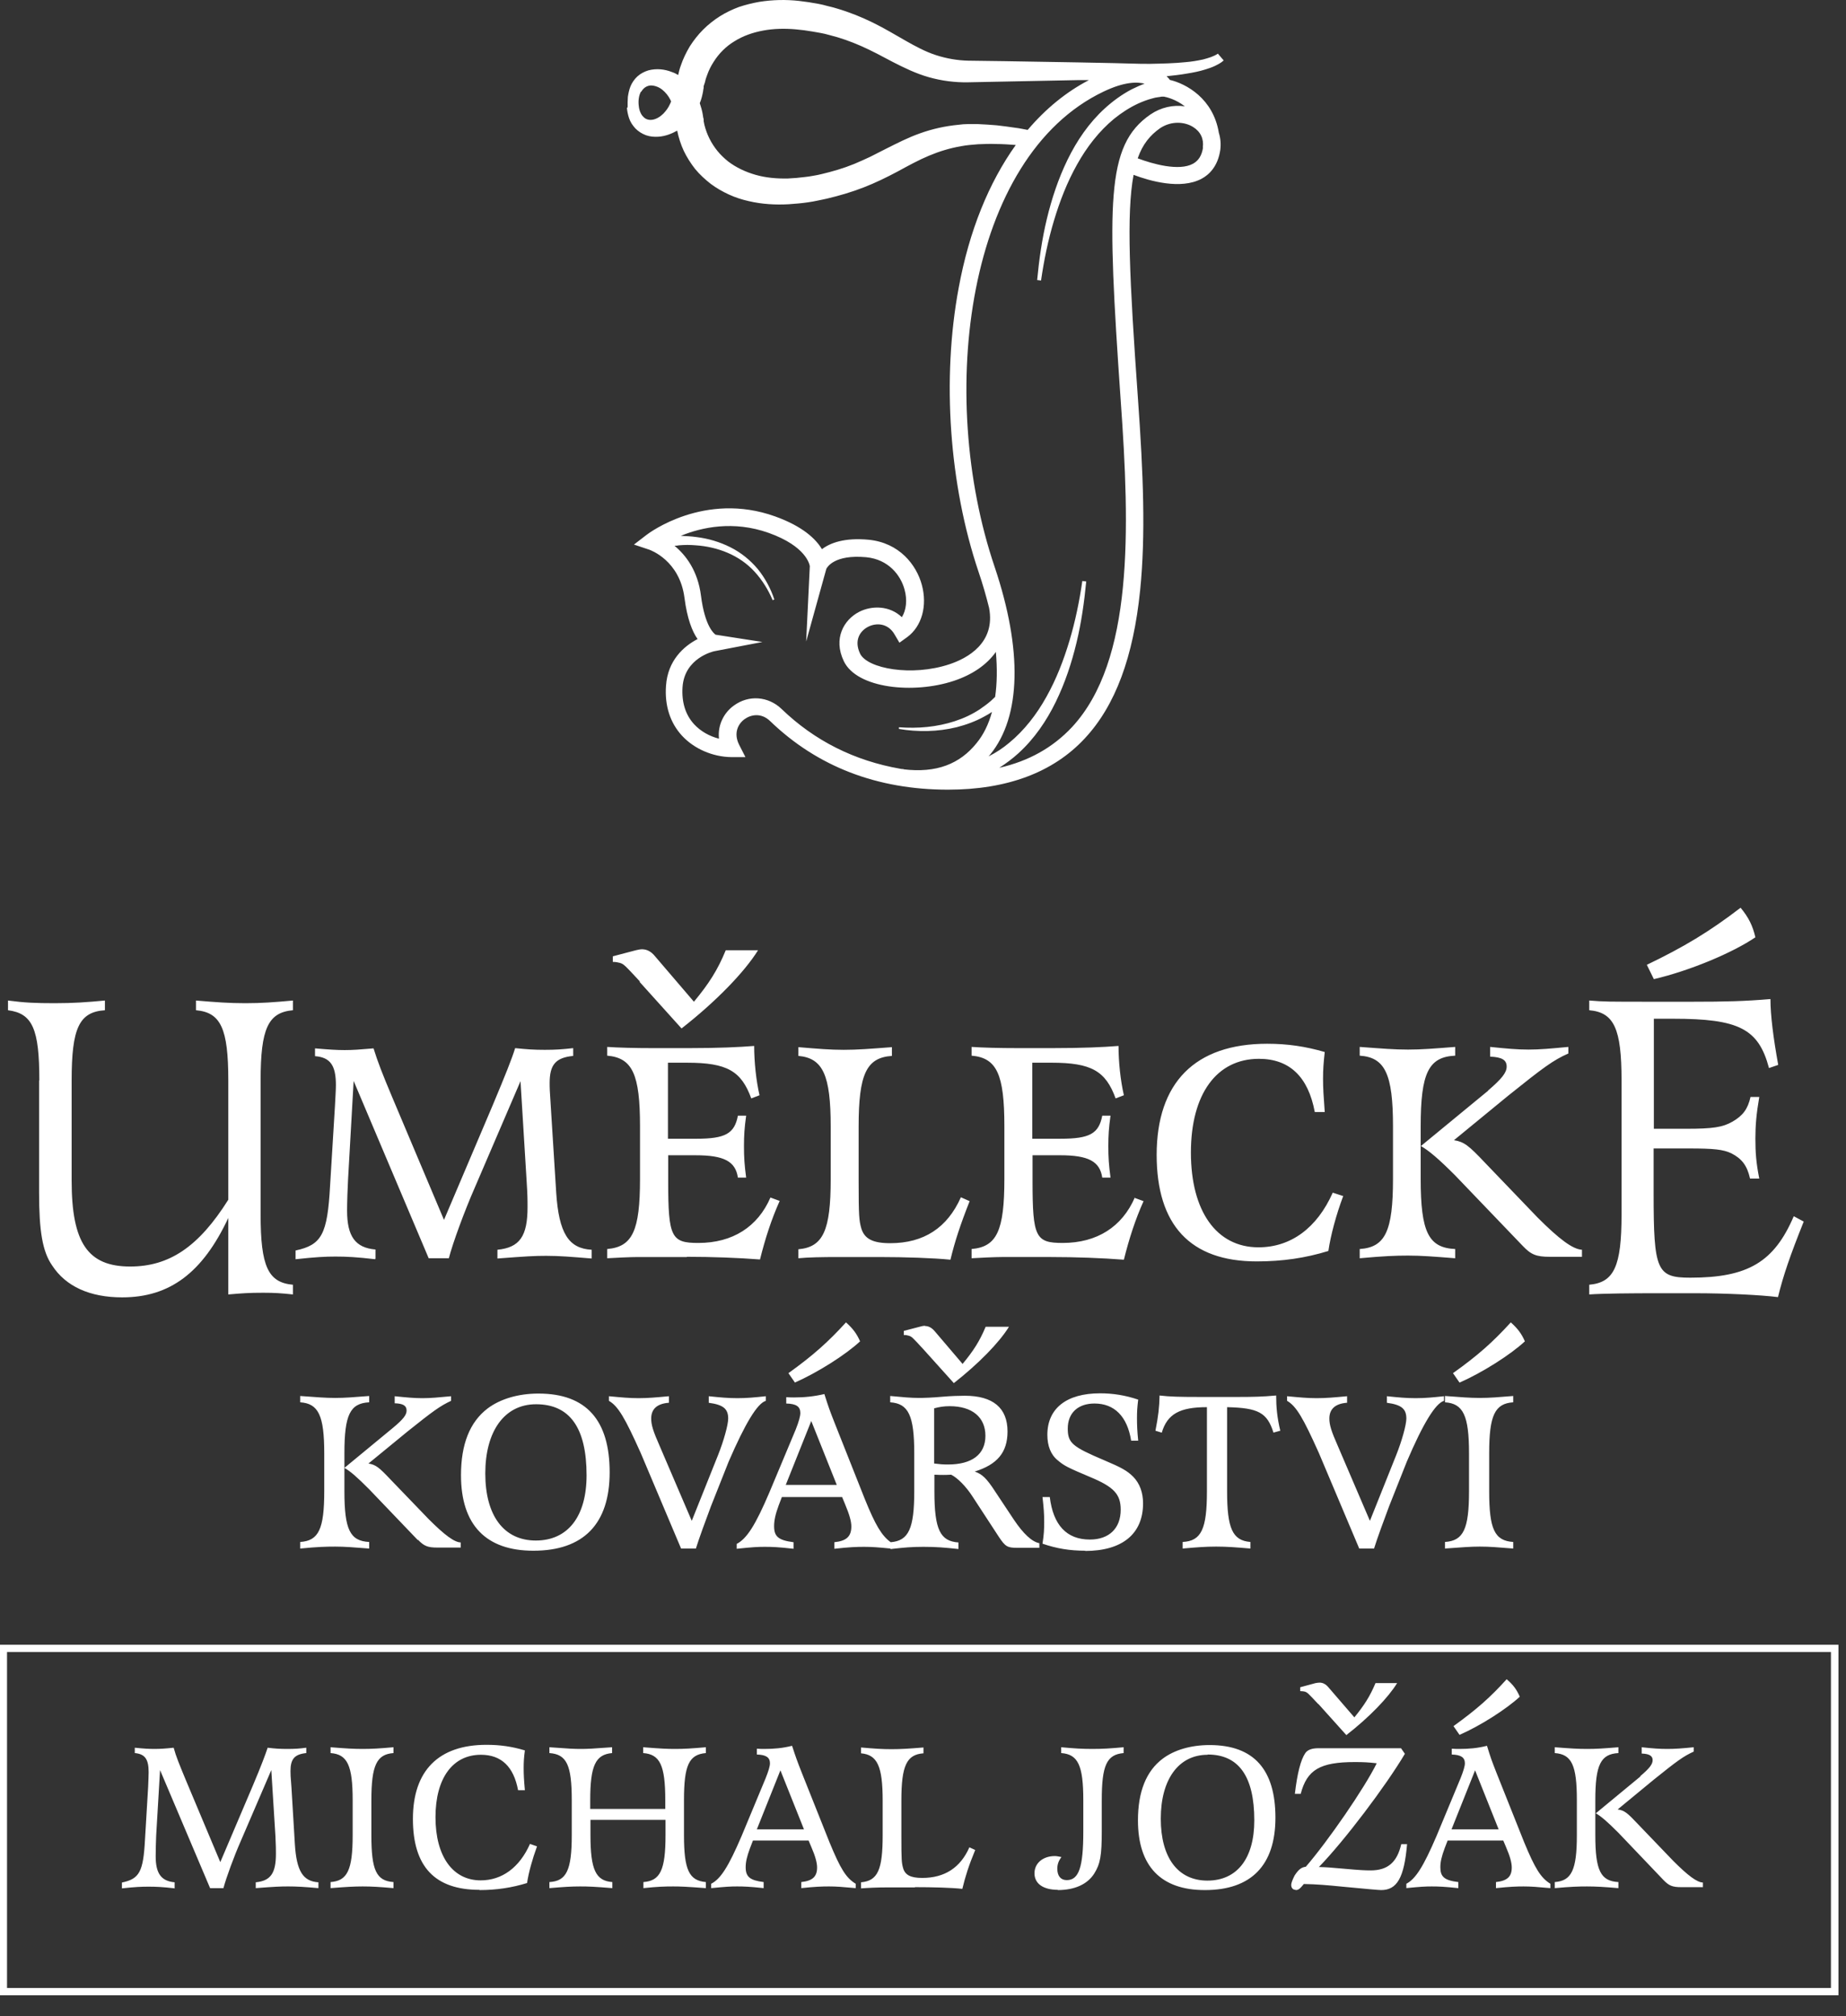
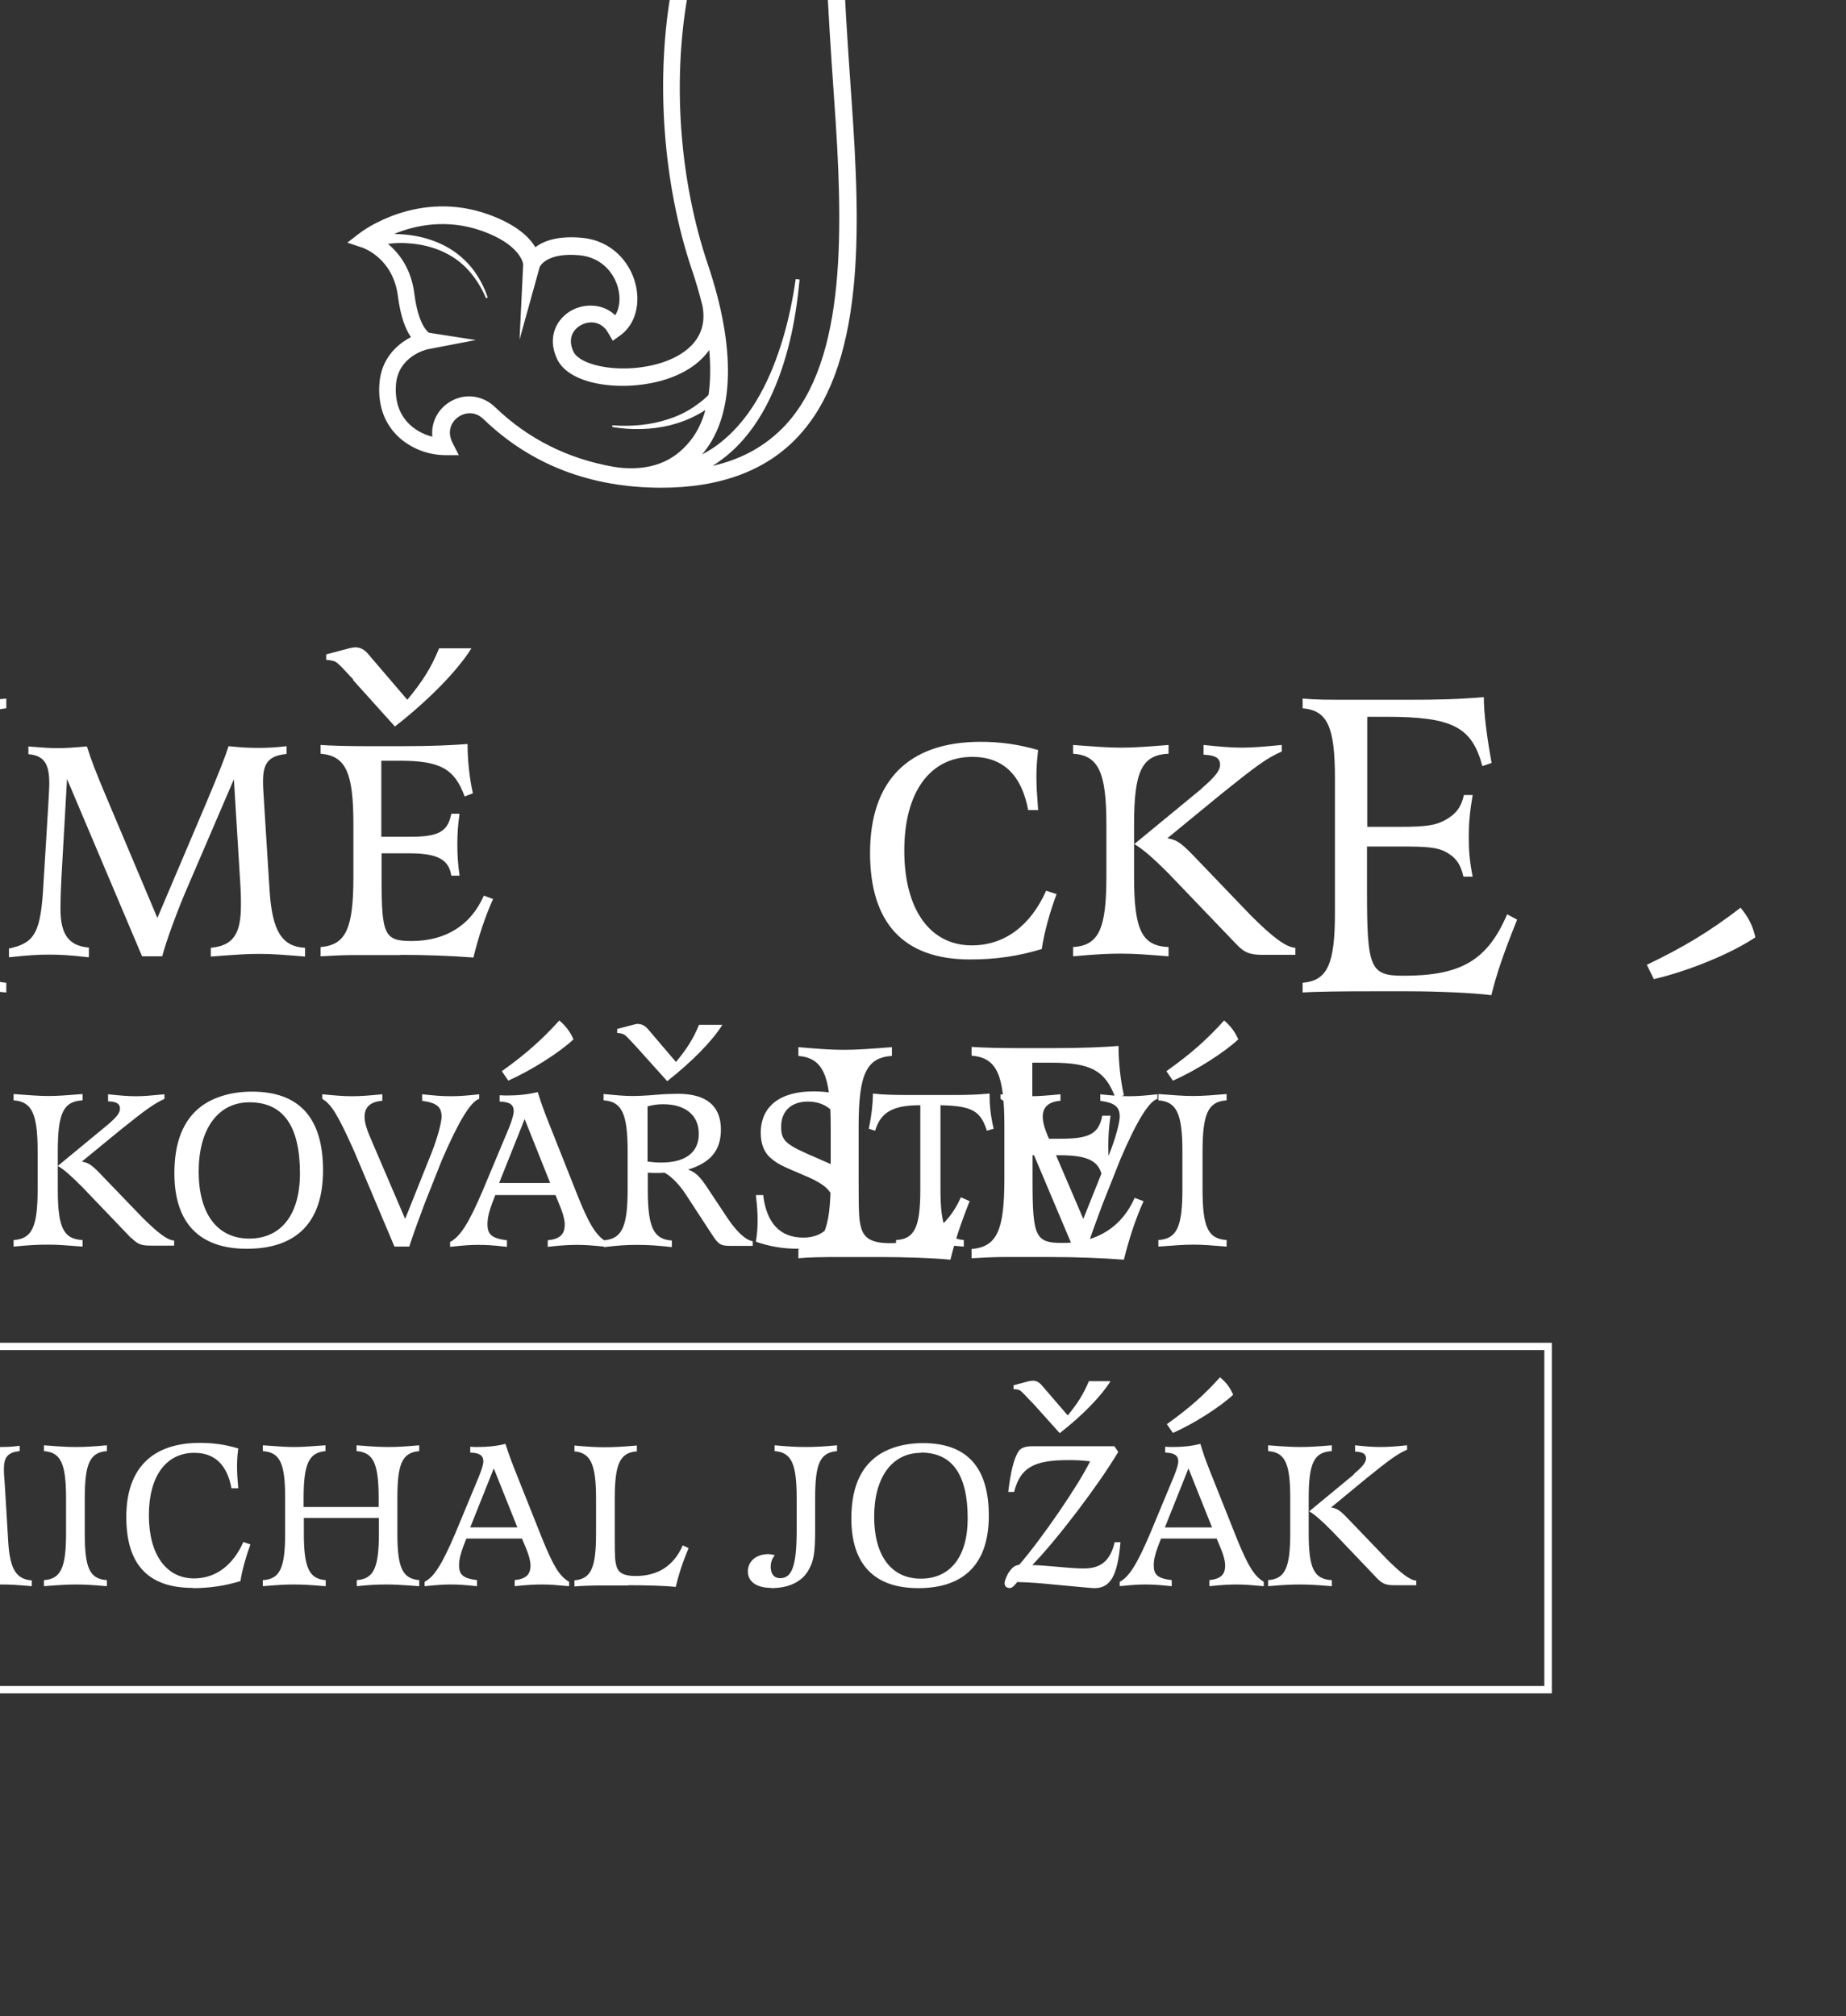
<svg xmlns="http://www.w3.org/2000/svg" width="100%" height="100%" viewBox="0 0 76 83" version="1.1" xml:space="preserve" style="fill-rule:evenodd;clip-rule:evenodd;stroke-linejoin:round;stroke-miterlimit:2;">
  <rect x="0" y="0" width="76" height="83" fill="#333333" stroke="none" />
-   <path d="M72.27,38.588c-0.11,-0.47 -0.27,-0.81 -0.61,-1.22c-1.29,0.99 -2.34,1.62 -3.86,2.35l0.29,0.59c1.46,-0.34 3.24,-1.08 4.19,-1.73l-0.01,0.01Zm-25.55,10.71c-0.52,1.2 -1.55,1.87 -2.97,1.87c-1.11,-0 -1.24,-0.23 -1.24,-2.53l-0,-1.08l1.13,-0c1.17,-0 1.64,0.25 1.74,0.92l0.34,-0c-0.07,-0.52 -0.09,-0.84 -0.09,-1.29c-0,-0.45 0.02,-0.76 0.09,-1.26l-0.34,-0c-0.14,0.74 -0.52,0.95 -1.71,0.95l-1.17,-0l-0,-3.13l0.79,-0c1.64,-0 2.23,0.34 2.64,1.47l0.34,-0.13c-0.14,-0.61 -0.22,-1.37 -0.22,-2.03c-0.63,0.05 -1.46,0.09 -2.73,0.09l-1.4,-0c-0.81,-0 -1.49,-0.02 -1.92,-0.05l-0,0.36c1.04,0.09 1.35,0.77 1.35,2.91l-0,2.16c-0,2.14 -0.31,2.8 -1.35,2.89l-0,0.38c0.29,-0.02 0.99,-0.05 1.24,-0.05l2.03,-0c1.02,-0 2.1,0.04 3,0.11c0.22,-0.88 0.47,-1.65 0.81,-2.41l-0.38,-0.14l0.02,-0.01Zm-13.85,2.12l-0,0.38c0.4,-0.04 0.99,-0.05 1.62,-0.05l1.71,-0c1.06,-0 2.25,0.04 2.93,0.11c0.18,-0.75 0.4,-1.42 0.79,-2.41l-0.36,-0.16c-0.56,1.26 -1.53,1.89 -2.91,1.89c-0.72,-0 -1.06,-0.18 -1.19,-0.61c-0.09,-0.32 -0.11,-0.5 -0.11,-1.96l-0,-2.23c-0,-2.16 0.32,-2.84 1.37,-2.91l-0,-0.36c-0.92,0.07 -1.42,0.11 -1.98,0.11c-0.56,-0 -1.04,-0.04 -1.87,-0.11l-0,0.36c1.01,0.09 1.33,0.79 1.33,2.91l-0,2.16c-0,2.12 -0.31,2.8 -1.33,2.89l-0,-0.01Zm11.8,12.43c1.53,-0 2.39,-0.7 2.39,-1.96c-0,-0.45 -0.14,-0.82 -0.4,-1.09c-0.25,-0.25 -0.48,-0.38 -1.19,-0.68c-1.32,-0.56 -1.51,-0.71 -1.51,-1.31c-0,-0.64 0.42,-1.03 1.1,-1.03c0.82,-0 1.35,0.53 1.51,1.53l0.29,-0c-0.04,-0.39 -0.05,-0.64 -0.05,-0.92c-0,-0.28 0.01,-0.45 0.05,-0.77c-0.53,-0.18 -1.04,-0.26 -1.57,-0.26c-1.38,-0 -2.17,0.62 -2.17,1.71c-0,0.45 0.14,0.82 0.43,1.05c0.26,0.22 0.39,0.29 1.34,0.69c0.96,0.4 1.25,0.7 1.25,1.34c-0,0.77 -0.48,1.23 -1.27,1.23c-0.96,-0 -1.51,-0.6 -1.65,-1.75l-0.3,-0c0.05,0.44 0.07,0.7 0.07,1.01c-0,0.31 -0.01,0.53 -0.07,0.91c0.58,0.2 1.12,0.29 1.77,0.29l-0.02,0.01Zm-17.13,-6.1l-0,-0.27c-0.54,0.05 -0.87,0.08 -1.25,0.08c-0.38,-0 -0.69,-0.03 -1.22,-0.08l-0,0.19c0.38,0.22 0.66,0.7 1.31,2.15l1.66,3.93l0.61,-0c0.12,-0.39 0.42,-1.21 0.62,-1.74l0.73,-1.84c0.68,-1.57 1.18,-2.4 1.53,-2.5l-0,-0.19c-0.47,0.05 -0.78,0.08 -1.17,0.08c-0.39,-0 -0.7,-0.03 -1.18,-0.08l-0,0.27c0.6,0.08 0.8,0.25 0.8,0.65c-0,0.25 -0.18,0.91 -0.42,1.51l-1.08,2.7l-1.32,-3.08c-0.27,-0.61 -0.35,-0.87 -0.35,-1.13c-0,-0.4 0.25,-0.61 0.71,-0.65l0.02,-0Zm11.28,2.97c0.09,-0 0.17,-0 0.34,-0.01c0.26,0.13 0.61,0.48 0.88,0.9l1.09,1.67c0.26,0.39 0.35,0.44 0.74,0.44l0.92,-0l-0,-0.19c-0.31,-0.06 -0.66,-0.39 -1.05,-0.97l-0.77,-1.16c-0.35,-0.54 -0.53,-0.71 -0.84,-0.82c0.93,-0.29 1.35,-0.79 1.35,-1.65c-0,-0.97 -0.6,-1.47 -1.76,-1.47c-0.22,-0 -0.57,0.01 -0.91,0.04c-0.44,0.04 -0.79,0.05 -0.97,0.05c-0.36,-0 -0.64,-0.03 -1.19,-0.08l-0,0.26c0.75,0.05 0.99,0.54 0.99,2.1l-0,1.56c-0,1.54 -0.23,2.04 -0.97,2.1c-0.37,-0.27 -0.63,-0.7 -1.07,-1.79l-1.23,-3.1c-0.22,-0.56 -0.26,-0.67 -0.43,-1.21c-0.43,0.1 -0.82,0.14 -1.25,0.14c-0.05,-0 -0.18,-0 -0.32,-0.01l-0,0.26c0.42,0.01 0.58,0.13 0.58,0.39c-0,0.13 -0.06,0.35 -0.19,0.68l-1.08,2.58c-0.58,1.36 -0.93,1.91 -1.35,2.13l-0,0.2c0.67,-0.07 0.86,-0.08 1.16,-0.08c0.3,-0 0.57,0.01 1.18,0.08l-0,-0.27c-0.62,-0.08 -0.8,-0.23 -0.8,-0.66c-0,-0.23 0.05,-0.48 0.19,-0.86l0.13,-0.34l2.48,-0l0.12,0.29c0.18,0.43 0.26,0.71 0.26,0.92c-0,0.42 -0.21,0.6 -0.7,0.65l-0,0.27c0.62,-0.07 0.92,-0.08 1.23,-0.08c0.31,-0 0.58,0.02 1.08,0.07l-0,0.02c-0,-0 0.07,-0 0.11,-0.01c0.45,-0.05 0.76,-0.08 1.25,-0.08c0.53,-0 0.87,0.03 1.44,0.09l-0,-0.27c-0.75,-0.05 -0.99,-0.53 -0.99,-2.09l-0,-0.7c0.18,0.01 0.26,0.01 0.36,0.01l-0.01,-0Zm-0.37,-2.74c0.23,-0.06 0.4,-0.09 0.65,-0.09c0.92,-0 1.47,0.45 1.47,1.22c-0,0.77 -0.56,1.18 -1.54,1.18c-0.21,-0 -0.34,-0.01 -0.57,-0.04l-0,-2.27l-0.01,-0Zm-6.1,3.15l1.05,-2.63l1.05,2.63l-2.1,-0Zm27.56,-9.33l-0,-0.38c-1.1,-0.05 -1.42,-0.7 -1.42,-2.89l-0,-2.16c-0,-2.19 0.32,-2.86 1.42,-2.91l-0,-0.36c-0.9,0.07 -1.38,0.11 -1.94,0.11c-0.56,-0 -1.04,-0.04 -1.99,-0.11l-0,0.36c1.04,0.07 1.37,0.75 1.37,2.91l-0,2.16c-0,2.16 -0.32,2.82 -1.37,2.89l-0,0.38c0.99,-0.09 1.47,-0.11 1.99,-0.11c0.56,-0 1.04,0.04 1.94,0.11Zm-4.45,5.95l-0,-0.27c-0.54,0.05 -0.87,0.08 -1.25,0.08c-0.38,-0 -0.69,-0.03 -1.22,-0.08l-0,0.19c0.38,0.22 0.66,0.7 1.31,2.15l1.66,3.93l0.61,-0c0.12,-0.39 0.42,-1.21 0.62,-1.74l0.73,-1.84c0.67,-1.57 1.18,-2.4 1.53,-2.5l-0,-0.19c-0.47,0.05 -0.78,0.08 -1.17,0.08c-0.39,-0 -0.7,-0.03 -1.18,-0.08l-0,0.27c0.6,0.08 0.8,0.25 0.8,0.65c-0,0.25 -0.18,0.91 -0.42,1.51l-1.08,2.7l-1.32,-3.08c-0.27,-0.61 -0.35,-0.87 -0.35,-1.13c-0,-0.4 0.25,-0.61 0.71,-0.65l0.02,-0Zm-7.84,-10.21c-0,2.89 1.38,4.39 4.12,4.39c1.06,-0 2.01,-0.14 2.95,-0.43c0.09,-0.63 0.32,-1.49 0.61,-2.26l-0.43,-0.14c-0.65,1.46 -1.73,2.25 -3.06,2.25c-1.73,-0 -2.78,-1.49 -2.78,-3.9c0,-2.41 1.06,-3.86 2.8,-3.86c1.26,-0 2.03,0.74 2.3,2.19l0.41,-0c-0.05,-0.67 -0.07,-0.99 -0.07,-1.37c0,-0.38 0.02,-0.65 0.07,-1.1c-0.79,-0.23 -1.53,-0.34 -2.37,-0.34c-2.97,-0 -4.55,1.6 -4.55,4.58l-0,-0.01Zm4.8,11.44l0.29,-0.08c-0.13,-0.54 -0.17,-0.97 -0.17,-1.45c-0.54,0.05 -0.96,0.06 -1.54,0.06l-1.66,-0c-0.75,-0 -1.19,-0.01 -1.6,-0.06c-0.01,0.48 -0.05,0.84 -0.17,1.45l0.26,0.08c0.23,-0.77 0.74,-1.05 1.86,-1.05l-0,3.46c-0,1.56 -0.23,2.05 -1,2.09l-0,0.27c0.57,-0.05 0.93,-0.08 1.38,-0.08c0.45,-0 0.82,0.03 1.41,0.08l-0,-0.27c-0.74,-0.06 -0.96,-0.56 -0.96,-2.09l-0,-3.46c1.28,0.03 1.65,0.22 1.91,1.05l-0.01,-0Zm-26.61,-54.55c0.01,0.14 0.04,0.29 0.09,0.44c0.05,0.15 0.14,0.29 0.26,0.42c0.12,0.12 0.27,0.22 0.44,0.28c0.17,0.06 0.34,0.07 0.51,0.06c0.28,-0.02 0.54,-0.12 0.77,-0.25c0.06,0.29 0.15,0.57 0.27,0.83c0.13,0.27 0.29,0.52 0.47,0.75c0.19,0.23 0.41,0.43 0.64,0.61c0.24,0.18 0.49,0.32 0.75,0.44c0.26,0.12 0.54,0.21 0.81,0.27c0.55,0.13 1.11,0.16 1.65,0.13c0.27,-0.02 0.54,-0.04 0.8,-0.08c0.13,-0.02 0.26,-0.04 0.39,-0.07c0.13,-0.03 0.26,-0.05 0.38,-0.08c0.51,-0.12 1.02,-0.27 1.51,-0.46c0.49,-0.19 0.96,-0.42 1.41,-0.66c0.44,-0.24 0.86,-0.47 1.29,-0.65c0.43,-0.18 0.86,-0.31 1.32,-0.39c0.12,-0.02 0.23,-0.04 0.35,-0.05c0.11,-0.01 0.23,-0.02 0.35,-0.03c0.24,-0.01 0.48,-0.02 0.72,-0.01c0.28,-0 0.56,0.02 0.83,0.04c-1.11,1.55 -1.92,3.54 -2.35,5.88c-0.7,3.74 -0.39,8.12 0.82,11.7c0.17,0.5 0.31,0.99 0.43,1.47c0.28,1.46 -0.91,2.09 -1.64,2.33c-1.54,0.51 -3.37,0.18 -3.67,-0.44c-0.26,-0.55 -0,-0.93 0.32,-1.1c0.34,-0.18 0.83,-0.16 1.1,0.31l0.2,0.34l0.32,-0.23c0.6,-0.44 0.84,-1.29 0.6,-2.16c-0.22,-0.81 -0.92,-1.73 -2.2,-1.85c-0.98,-0.09 -1.57,0.13 -1.91,0.39c-0.25,-0.42 -0.79,-0.94 -1.93,-1.35c-2.9,-1.04 -5.2,0.69 -5.29,0.76l-0.52,0.4l0.63,0.21c0.05,0.02 1.25,0.44 1.45,1.98c0.11,0.86 0.32,1.39 0.54,1.7c-0.58,0.3 -1.23,0.89 -1.3,1.92c-0.06,0.82 0.17,1.53 0.66,2.06c0.5,0.54 1.26,0.87 2.03,0.88l0.58,-0l-0.26,-0.51c-0.24,-0.48 -0.04,-0.86 0.22,-1.05c0.26,-0.19 0.69,-0.28 1.06,0.08c1.94,1.87 4.4,2.82 7.32,2.82c2.43,-0 4.33,-0.71 5.63,-2.11c1.26,-1.35 2,-3.35 2.28,-6.1c0.23,-2.28 0.13,-4.8 -0.09,-7.88c-0.35,-4.93 -0.48,-7.63 -0.18,-9.22c0.66,0.25 1.94,0.62 2.8,0.16c0.3,-0.16 0.67,-0.5 0.77,-1.19c0.03,-0.24 0.01,-0.48 -0.06,-0.7c-0.23,-1.41 -1.34,-2.02 -2.02,-2.18c-0.03,-0.05 -0.08,-0.1 -0.13,-0.15c0.28,-0.03 0.56,-0.06 0.84,-0.11c0.25,-0.04 0.51,-0.09 0.76,-0.17c0.13,-0.04 0.25,-0.08 0.38,-0.14c0.12,-0.06 0.25,-0.12 0.37,-0.23l-0.24,-0.28c-0.08,0.06 -0.18,0.1 -0.28,0.14c-0.11,0.04 -0.22,0.07 -0.33,0.1c-0.23,0.05 -0.47,0.09 -0.71,0.11c-0.48,0.05 -0.98,0.06 -1.47,0.07c-0.25,-0 -0.49,-0 -0.74,-0.01l-0.75,-0.02l-1.5,-0.03l-3,-0.05l-1.49,-0.02c-0.46,-0.01 -0.91,-0.09 -1.34,-0.23c-0.43,-0.14 -0.84,-0.36 -1.26,-0.6c-0.42,-0.24 -0.87,-0.51 -1.34,-0.74c-0.47,-0.23 -0.97,-0.43 -1.48,-0.58c-0.13,-0.04 -0.25,-0.07 -0.38,-0.1c-0.06,-0.02 -0.13,-0.03 -0.19,-0.05l-0.09,-0.02l-0.1,-0.02c-0.26,-0.05 -0.53,-0.09 -0.79,-0.12c-0.54,-0.06 -1.09,-0.05 -1.65,0.04c-0.28,0.05 -0.56,0.12 -0.83,0.21c-0.27,0.1 -0.54,0.23 -0.78,0.38c-0.25,0.16 -0.48,0.34 -0.69,0.55c-0.21,0.21 -0.39,0.44 -0.55,0.69c-0.15,0.25 -0.28,0.52 -0.37,0.79c-0.05,0.13 -0.08,0.26 -0.11,0.39c-0.08,-0.05 -0.16,-0.09 -0.25,-0.12c-0.3,-0.12 -0.64,-0.16 -0.98,-0.07c-0.16,0.05 -0.32,0.13 -0.45,0.25c-0.13,0.12 -0.22,0.26 -0.28,0.4c-0.06,0.15 -0.09,0.3 -0.11,0.44c0,0.07 -0.01,0.14 -0.01,0.22l0,0.22l-0.03,-0Zm11.41,27.23l-0.09,-0l-0.06,-0.01c-1.89,-0.33 -3.53,-1.15 -4.89,-2.46c-0.55,-0.53 -1.36,-0.59 -1.97,-0.14c-0.39,0.28 -0.67,0.78 -0.61,1.36c-0.4,-0.1 -0.76,-0.31 -1.02,-0.59c-0.36,-0.39 -0.52,-0.91 -0.48,-1.53c0.08,-1.2 1.26,-1.47 1.31,-1.48l1.98,-0.38l-1.93,-0.3c-0.07,-0.05 -0.44,-0.35 -0.6,-1.6c-0.13,-1.04 -0.63,-1.68 -1.09,-2.06c0.06,-0 0.13,-0.01 0.19,-0.02c0.23,-0.02 0.45,-0.02 0.68,-0c0.45,0.03 0.9,0.13 1.32,0.31c0.42,0.18 0.8,0.44 1.11,0.78c0.31,0.34 0.56,0.74 0.74,1.17l0.07,-0.03c-0.15,-0.45 -0.38,-0.88 -0.68,-1.25c-0.31,-0.37 -0.69,-0.68 -1.13,-0.9c-0.44,-0.22 -0.91,-0.36 -1.4,-0.42c-0.21,-0.03 -0.43,-0.04 -0.64,-0.05c0.85,-0.35 2.16,-0.64 3.62,-0.12c1.54,0.55 1.68,1.3 1.69,1.37l-0.15,3.1l0.83,-2.99c0.03,-0.06 0.32,-0.6 1.64,-0.48c0.92,0.09 1.42,0.74 1.58,1.33c0.12,0.43 0.07,0.85 -0.11,1.14c-0.5,-0.48 -1.23,-0.49 -1.76,-0.22c-0.62,0.32 -1.08,1.09 -0.63,2.03c0.54,1.13 2.88,1.36 4.53,0.81c0.78,-0.26 1.36,-0.67 1.73,-1.19c0.06,0.68 0.05,1.3 -0.03,1.85c-0.06,0.06 -0.12,0.11 -0.18,0.17c-0.14,0.12 -0.29,0.23 -0.45,0.34c-0.32,0.21 -0.66,0.37 -1.03,0.49c-0.73,0.24 -1.52,0.31 -2.3,0.25l0,0.07c0.77,0.13 1.59,0.12 2.37,-0.07c0.39,-0.1 0.78,-0.24 1.14,-0.44c0.11,-0.06 0.22,-0.12 0.32,-0.19c-0.14,0.51 -0.35,0.94 -0.64,1.29c-0.68,0.84 -1.63,1.24 -3.02,1.07l0.04,-0.01Zm12.31,-25.59c-0.05,0.33 -0.18,0.54 -0.41,0.67c-0.58,0.32 -1.67,0.01 -2.28,-0.22c0.2,-0.58 0.51,-0.95 0.92,-1.24c0.48,-0.32 1.03,-0.26 1.36,-0.05c0.31,0.19 0.45,0.5 0.4,0.84l0.01,-0Zm-2.36,-2.64c-0.2,0.07 -0.4,0.16 -0.58,0.25c-0.4,0.21 -0.77,0.48 -1.1,0.78c-0.66,0.6 -1.16,1.34 -1.54,2.12c-0.38,0.78 -0.65,1.6 -0.85,2.43c-0.2,0.83 -0.32,1.68 -0.4,2.52l0.16,0.02c0.12,-0.83 0.29,-1.66 0.53,-2.46c0.24,-0.8 0.54,-1.58 0.95,-2.31c0.4,-0.72 0.91,-1.38 1.53,-1.89c0.31,-0.25 0.65,-0.47 1,-0.63c0.18,-0.08 0.36,-0.15 0.55,-0.2c0.09,-0.03 0.19,-0.05 0.28,-0.06c0.05,-0 0.09,-0.02 0.14,-0.02l0.08,-0c0.11,0.02 0.49,0.11 0.86,0.4c-0.48,-0.07 -0.98,0.04 -1.41,0.33c-0.95,0.65 -1.38,1.58 -1.52,3.32c-0.14,1.7 -0,4.29 0.29,8.46c0.38,5.31 0.53,10.72 -2.01,13.45c-0.78,0.83 -1.76,1.39 -2.99,1.67c0.28,-0.18 0.55,-0.38 0.79,-0.6c0.66,-0.6 1.16,-1.34 1.54,-2.12c0.38,-0.78 0.65,-1.6 0.85,-2.43c0.2,-0.83 0.32,-1.68 0.4,-2.52l-0.16,-0.02c-0.12,0.83 -0.29,1.66 -0.53,2.46c-0.24,0.8 -0.54,1.58 -0.95,2.31c-0.4,0.72 -0.91,1.38 -1.53,1.89c-0.26,0.22 -0.55,0.41 -0.85,0.56c0.02,-0.03 0.05,-0.05 0.07,-0.08c1.27,-1.56 1.33,-4.3 0.18,-7.72c-2.41,-7.11 -1.15,-16.89 4.49,-19.57c0.86,-0.41 1.4,-0.41 1.73,-0.31l-0,-0.03Zm-18.22,0.29l0.02,-0.1l0,-0.07c0.02,-0.05 0.03,-0.1 0.05,-0.15c0.02,-0.1 0.05,-0.2 0.09,-0.3c0.07,-0.2 0.16,-0.38 0.27,-0.55c0.22,-0.35 0.51,-0.64 0.86,-0.85c0.35,-0.22 0.75,-0.36 1.18,-0.44c0.43,-0.08 0.88,-0.09 1.34,-0.05c0.23,0.02 0.46,0.05 0.69,0.09l0.34,0.06c0.12,0.02 0.23,0.05 0.34,0.08c0.45,0.11 0.9,0.27 1.33,0.46c0.43,0.19 0.86,0.42 1.31,0.66c0.45,0.23 0.94,0.47 1.47,0.62c0.53,0.15 1.08,0.22 1.61,0.21l4.5,-0.09l0.48,-0c-0.94,0.49 -1.78,1.18 -2.52,2.05c-0.17,-0.03 -0.34,-0.07 -0.52,-0.09c-0.25,-0.04 -0.51,-0.07 -0.76,-0.1c-0.26,-0.02 -0.51,-0.04 -0.78,-0.05l-0.4,-0c-0.13,-0 -0.26,0.01 -0.4,0.03c-0.53,0.05 -1.07,0.17 -1.57,0.35c-0.51,0.18 -0.97,0.42 -1.41,0.64c-0.22,0.11 -0.44,0.22 -0.65,0.33c-0.22,0.1 -0.43,0.2 -0.65,0.29c-0.44,0.18 -0.89,0.31 -1.35,0.42c-0.12,0.03 -0.23,0.05 -0.35,0.07c-0.11,0.02 -0.23,0.04 -0.34,0.05c-0.23,0.03 -0.46,0.05 -0.69,0.06c-0.46,0.01 -0.91,-0.03 -1.33,-0.15c-0.42,-0.12 -0.8,-0.3 -1.13,-0.55c-0.16,-0.13 -0.31,-0.27 -0.44,-0.43c-0.13,-0.16 -0.24,-0.33 -0.33,-0.51c-0.09,-0.18 -0.16,-0.37 -0.21,-0.57c-0.01,-0.05 -0.02,-0.1 -0.03,-0.15l0,-0.08l-0.02,-0.08c-0.02,-0.15 -0.05,-0.3 -0.1,-0.45c-0.01,-0.04 -0.03,-0.09 -0.04,-0.13c0.07,-0.17 0.11,-0.34 0.14,-0.51l0,-0.02Zm-2.55,0.06c0.09,-0.16 0.23,-0.25 0.39,-0.26c0.16,-0 0.33,0.06 0.47,0.17c0.14,0.11 0.26,0.26 0.34,0.42c0.01,0.02 0.02,0.05 0.03,0.07c-0.06,0.15 -0.13,0.28 -0.23,0.4c-0.11,0.14 -0.26,0.26 -0.42,0.32c-0.16,0.06 -0.32,0.05 -0.44,-0.04c-0.06,-0.05 -0.12,-0.11 -0.16,-0.2c-0.04,-0.08 -0.07,-0.18 -0.08,-0.29c-0.03,-0.21 -0,-0.44 0.09,-0.6l0.01,0.01Zm35.8,50.66c-0.73,0.8 -1.34,1.35 -2.38,2.09l0.27,0.39c0.95,-0.42 2.1,-1.15 2.69,-1.7c-0.14,-0.32 -0.3,-0.53 -0.58,-0.78Zm7.59,-1.2c1.26,-0 2.7,0.07 3.41,0.16c0.22,-0.9 0.5,-1.71 1.06,-3.11l-0.41,-0.22c-0.81,1.89 -1.89,2.53 -4.26,2.53c-1.38,-0 -1.51,-0.29 -1.51,-3.47l0,-1.85l1.44,-0c1.04,-0 1.42,0.04 1.76,0.2c0.43,0.22 0.65,0.5 0.77,1.04l0.38,-0c-0.13,-0.65 -0.16,-1.08 -0.16,-1.65c-0,-0.54 0.04,-1.01 0.16,-1.71l-0.36,-0c-0.11,0.49 -0.31,0.77 -0.75,1.02c-0.4,0.23 -0.81,0.29 -1.9,0.29l-1.33,-0l0,-4.53l0.79,-0c2.71,-0 3.52,0.41 3.95,2.03l0.38,-0.13c-0.2,-1.1 -0.32,-2.05 -0.32,-2.71c-1.06,0.09 -1.85,0.11 -3.22,0.11l-1.58,-0c-1.98,-0 -2.01,-0 -2.66,-0.05l-0,0.4c1.02,0.09 1.33,0.75 1.33,2.89l-0,5.52c-0,2.14 -0.31,2.8 -1.33,2.89l-0,0.4c0.58,-0.04 1.71,-0.05 2.82,-0.05l1.55,-0l-0.01,-0Zm-7.49,4.49l0,-0.26c-0.61,0.05 -0.96,0.08 -1.38,0.08c-0.42,-0 -0.75,-0.03 -1.43,-0.08l0,0.26c0.75,0.05 0.99,0.54 0.99,2.1l0,1.56c0,1.56 -0.23,2.04 -0.99,2.09l0,0.27c0.69,-0.05 1.05,-0.08 1.43,-0.08c0.42,-0 0.75,0.03 1.38,0.08l0,-0.27c-0.77,-0.05 -0.99,-0.53 -0.99,-2.09l0,-1.56c0,-1.56 0.23,-2.05 0.99,-2.1Zm-1.03,-12.83l-2.77,2.28c0.34,0.2 0.72,0.52 1.4,1.2l2.79,2.91c0.34,0.36 0.56,0.45 1.11,0.45l1.33,-0l0,-0.29c-0.38,-0.02 -0.93,-0.43 -1.83,-1.33l-2.16,-2.25c-0.68,-0.72 -0.86,-0.86 -1.28,-0.93l2.23,-1.83c1.46,-1.17 1.85,-1.46 2.48,-1.74l0,-0.27c-0.74,0.07 -1.17,0.11 -1.64,0.11c-0.47,-0 -0.9,-0.04 -1.58,-0.11l0,0.4c0.49,0.02 0.68,0.14 0.68,0.41c0,0.25 -0.2,0.5 -0.77,0.99l0.01,-0Zm-23.19,9.68c-0.05,-0 -0.12,0.01 -0.18,0.03l-0.69,0.18l0,0.17c0.1,-0 0.14,0.01 0.21,0.03c0.12,0.04 0.13,0.05 0.6,0.56l1.25,1.39c1.02,-0.8 1.87,-1.67 2.27,-2.32l-0.96,-0c-0.25,0.6 -0.51,1 -0.95,1.53l-1.15,-1.35c-0.12,-0.14 -0.25,-0.21 -0.39,-0.21l-0.01,-0.01Zm5.46,23.23c0.71,-0 1.23,-0.24 1.51,-0.68c0.25,-0.4 0.31,-0.74 0.31,-1.75l0,-1.27c0,-1.43 0.2,-1.88 0.9,-1.94l-0,-0.24c-0.54,0.05 -0.87,0.07 -1.29,0.07c-0.42,-0 -0.74,-0.02 -1.28,-0.07l-0,0.24c0.69,0.05 0.91,0.5 0.91,1.94l0,1.29c0,1.46 -0.18,2 -0.68,2c-0.25,-0 -0.39,-0.17 -0.39,-0.47c0,-0.18 0.05,-0.32 0.17,-0.48c-0.12,-0.02 -0.18,-0.04 -0.27,-0.04c-0.49,-0 -0.84,0.29 -0.84,0.71c0,0.42 0.35,0.68 0.97,0.68l-0.02,0.01Zm-5.87,-0.12c0.71,-0 1.5,0.02 1.95,0.07c0.12,-0.5 0.26,-0.95 0.53,-1.6l-0.24,-0.11c-0.37,0.84 -1.02,1.26 -1.94,1.26c-0.48,-0 -0.71,-0.12 -0.79,-0.41c-0.06,-0.22 -0.07,-0.33 -0.07,-1.3l-0,-1.48c-0,-1.44 0.22,-1.89 0.91,-1.94l-0,-0.24c-0.61,0.05 -0.95,0.07 -1.32,0.07c-0.37,-0 -0.69,-0.02 -1.25,-0.07l-0,0.24c0.67,0.06 0.89,0.53 0.89,1.94l-0,1.44c-0,1.41 -0.2,1.87 -0.89,1.93l-0,0.25c0.26,-0.02 0.66,-0.04 1.08,-0.04l1.14,-0l0,-0.01Zm15.67,0.12c0.11,-0 0.17,-0.04 0.34,-0.25c0.54,0.01 0.99,0.05 1.59,0.11c0.973,0.093 1.503,0.14 1.59,0.14c0.66,-0 0.95,-0.51 1.07,-1.89l-0.24,-0c-0.17,0.74 -0.55,1.08 -1.26,1.08c-0.23,-0 -0.45,-0.01 -1.11,-0.07c-0.56,-0.05 -0.69,-0.06 -1.02,-0.07c1.05,-1.08 2.75,-3.33 3.54,-4.66l-0.16,-0.23l-3.39,-0c-0.27,-0 -0.45,0.06 -0.55,0.2c-0.19,0.28 -0.33,0.83 -0.43,1.68l0.24,-0c0.26,-0.99 0.79,-1.31 2.23,-1.31c0.35,-0 0.55,0.01 0.9,0.05c-0.5,1.02 -2.01,3.21 -2.92,4.26c-0.19,0.02 -0.31,0.13 -0.46,0.36c-0.08,0.16 -0.14,0.3 -0.14,0.39c-0,0.12 0.07,0.2 0.18,0.2l0,0.01Zm-21.9,-0.08l0,-0.25c-0.57,-0.07 -0.74,-0.22 -0.74,-0.61c0,-0.22 0.05,-0.44 0.18,-0.79l0.12,-0.31l2.29,-0l0.11,0.26c0.17,0.39 0.24,0.66 0.24,0.85c0,0.38 -0.19,0.55 -0.65,0.6l0,0.25c0.57,-0.06 0.85,-0.07 1.14,-0.07c0.29,-0 0.56,0.02 1.1,0.07l0,-0.18c-0.4,-0.24 -0.63,-0.62 -1.08,-1.71l-1.14,-2.86c-0.2,-0.51 -0.24,-0.62 -0.4,-1.11c-0.39,0.1 -0.75,0.13 -1.15,0.13c-0.05,-0 -0.17,-0 -0.3,-0.01l0,0.24c0.38,0.01 0.54,0.12 0.54,0.36c0,0.12 -0.06,0.32 -0.18,0.62l-0.99,2.38c-0.54,1.26 -0.86,1.76 -1.25,1.96l0,0.18c0.62,-0.06 0.79,-0.07 1.07,-0.07c0.28,-0 0.53,0.01 1.09,0.07Zm0.69,-4.85l0.97,2.43l-1.94,-0l0.97,-2.43Zm17.48,4.93c1.9,-0 2.9,-1.02 2.9,-2.98c-0,-1.96 -0.87,-2.99 -2.71,-2.99c-0.77,-0 -1.45,0.2 -1.93,0.56c-0.68,0.51 -1.02,1.36 -1.02,2.54c0,1.89 0.95,2.87 2.75,2.87l0.01,-0Zm0.11,-5.58c1.28,-0 1.92,0.9 1.92,2.71c0,1.57 -0.71,2.48 -1.93,2.48c-1.22,-0 -1.92,-0.95 -1.92,-2.55c0,-1.6 0.72,-2.63 1.93,-2.63l0,-0.01Zm-24.51,5.5l0,-0.25c-0.68,-0.05 -0.9,-0.5 -0.9,-1.93l0,-0.63l3.09,-0l0,0.63c0,1.44 -0.22,1.88 -0.91,1.93l0,0.25c0.57,-0.06 0.87,-0.07 1.23,-0.07c0.3,-0 0.53,0.01 1.34,0.07l-0,-0.25c-0.69,-0.06 -0.9,-0.5 -0.9,-1.93l0,-1.44c0,-1.43 0.2,-1.88 0.9,-1.94l-0,-0.24c-0.57,0.05 -0.89,0.07 -1.26,0.07c-0.32,-0 -0.57,-0.01 -1.32,-0.07l0,0.24c0.69,0.05 0.91,0.5 0.91,1.94l0,0.36l-3.09,-0l0,-0.36c0,-1.43 0.22,-1.88 0.9,-1.94l0,-0.24c-0.8,0.06 -1.02,0.07 -1.29,0.07c-0.27,-0 -0.49,-0.01 -1.29,-0.07l0,0.24c0.71,0.05 0.92,0.49 0.92,1.94l0,1.44c0,1.45 -0.22,1.89 -0.92,1.93l0,0.25c0.59,-0.05 0.9,-0.07 1.26,-0.07c0.36,-0 0.59,0.01 1.33,0.07Zm-25.21,-10.02l0,14.43l75.69,-0l0,-14.43l-75.69,-0Zm75.38,14.13l-75.09,-0l0,-13.83l75.09,-0l0,13.83Zm-68.19,-4.11l0,-0.24c-0.55,-0.05 -0.78,-0.36 -0.78,-1.07c0,-0.22 0.01,-0.63 0.02,-0.85l0.16,-2.7l2.06,4.86l0.55,-0c0.11,-0.42 0.44,-1.32 0.71,-1.93l1.26,-2.93l0.17,2.72c0.02,0.41 0.02,0.54 0.02,0.73c0,0.8 -0.22,1.11 -0.83,1.17l0,0.24c0.79,-0.06 1.01,-0.07 1.34,-0.07c0.36,-0 0.67,0.02 1.24,0.07l0,-0.24c-0.63,-0.04 -0.9,-0.45 -0.97,-1.57l-0.14,-2.33c-0.04,-0.48 -0.04,-0.56 -0.04,-0.68c0,-0.5 0.17,-0.69 0.65,-0.74l0,-0.22c-0.3,0.04 -0.48,0.05 -0.78,0.05c-0.3,-0 -0.48,-0.01 -0.81,-0.05c-0.1,0.3 -0.26,0.73 -0.61,1.56l-1.34,3.15l-1.42,-3.38c-0.26,-0.63 -0.4,-0.96 -0.5,-1.33c-0.38,0.04 -0.57,0.05 -0.79,0.05c-0.22,-0 -0.42,-0.01 -0.81,-0.05l0,0.22c0.42,0.04 0.57,0.25 0.57,0.79c0,0.13 -0.01,0.31 -0.02,0.59l-0.13,2.18c-0.07,1.33 -0.23,1.62 -0.95,1.77l0,0.24c0.55,-0.06 0.81,-0.07 1.09,-0.07c0.31,-0 0.57,0.01 1.09,0.07l-0.01,-0.01Zm12.55,0.08c0.71,-0 1.34,-0.1 1.96,-0.29c0.06,-0.42 0.22,-0.99 0.41,-1.51l-0.29,-0.1c-0.43,0.97 -1.15,1.5 -2.03,1.5c-1.15,-0 -1.86,-0.99 -1.86,-2.6c0,-1.61 0.71,-2.57 1.87,-2.57c0.84,-0 1.35,0.49 1.53,1.46l0.28,-0c-0.04,-0.44 -0.05,-0.66 -0.05,-0.91c0,-0.25 0.01,-0.43 0.05,-0.73c-0.53,-0.16 -1.02,-0.23 -1.58,-0.23c-1.98,-0 -3.03,1.07 -3.03,3.05c0,1.98 0.92,2.92 2.74,2.92l0,0.01Zm34.54,-7.66l1.15,1.28c0.95,-0.74 1.72,-1.54 2.09,-2.14l-0.89,-0c-0.23,0.55 -0.47,0.92 -0.87,1.41l-1.07,-1.24c-0.11,-0.13 -0.23,-0.19 -0.36,-0.19c-0.05,-0 -0.11,0.01 -0.17,0.02l-0.63,0.17l-0,0.16c0.1,-0 0.13,0.01 0.19,0.02c0.11,0.04 0.12,0.05 0.55,0.51l0.01,-0Zm-38.08,7.58l0,-0.25c-0.71,-0.05 -0.91,-0.49 -0.91,-1.93l0,-1.44c0,-1.44 0.22,-1.89 0.91,-1.94l0,-0.24c-0.56,0.05 -0.89,0.07 -1.27,0.07c-0.38,-0 -0.69,-0.02 -1.32,-0.07l0,0.24c0.69,0.05 0.91,0.5 0.91,1.94l0,1.44c0,1.44 -0.22,1.88 -0.91,1.93l0,0.25c0.63,-0.05 0.97,-0.07 1.32,-0.07c0.38,-0 0.69,0.02 1.27,0.07Zm10.13,-37.31l1.73,1.92c1.42,-1.11 2.59,-2.32 3.15,-3.22l-1.33,-0c-0.34,0.83 -0.7,1.38 -1.31,2.12l-1.6,-1.87c-0.16,-0.2 -0.34,-0.29 -0.54,-0.29c-0.07,-0 -0.16,0.02 -0.25,0.04l-0.95,0.25l0,0.23c0.14,-0 0.2,0.02 0.29,0.04c0.16,0.05 0.18,0.07 0.83,0.77l-0.02,0.01Zm-6.25,17.56c-0.74,0.56 -1.1,1.48 -1.1,2.75c0,2.05 1.03,3.11 2.98,3.11c2.06,-0 3.14,-1.1 3.14,-3.23c0,-2.13 -0.95,-3.24 -2.93,-3.24c-0.83,-0 -1.57,0.22 -2.09,0.61Zm4.07,2.75c0,1.7 -0.77,2.69 -2.09,2.69c-1.32,-0 -2.08,-1.03 -2.08,-2.76c0,-1.73 0.78,-2.85 2.09,-2.85c1.39,-0 2.08,0.97 2.08,2.93l0,-0.01Zm-11.79,2.75l0,0.27c0.71,-0.07 1.06,-0.08 1.44,-0.08c0.4,-0 0.75,0.03 1.4,0.08l-0,-0.27c-0.79,-0.04 -1.02,-0.51 -1.02,-2.09l0,-1.56c0,-1.58 0.23,-2.06 1.02,-2.1l-0,-0.26c-0.65,0.05 -1,0.08 -1.4,0.08c-0.4,-0 -0.75,-0.03 -1.44,-0.08l0,0.26c0.75,0.05 0.99,0.54 0.99,2.1l0,1.56c0,1.56 -0.23,2.04 -0.99,2.09Zm20.36,-6.56c0.95,-0.42 2.1,-1.15 2.69,-1.7c-0.14,-0.32 -0.3,-0.53 -0.58,-0.78c-0.73,0.8 -1.34,1.35 -2.37,2.09l0.27,0.39l-0.01,-0Zm-15.51,6.47c0.25,0.26 0.4,0.32 0.8,0.32l0.96,-0l0,-0.21c-0.27,-0.01 -0.67,-0.31 -1.32,-0.96l-1.56,-1.62c-0.49,-0.52 -0.62,-0.62 -0.92,-0.67l1.61,-1.32c1.05,-0.84 1.34,-1.05 1.79,-1.26l0,-0.19c-0.53,0.05 -0.84,0.08 -1.18,0.08c-0.34,-0 -0.65,-0.03 -1.14,-0.08l0,0.29c0.35,0.01 0.49,0.1 0.49,0.3c0,0.18 -0.14,0.36 -0.56,0.71l-2,1.65c0.25,0.14 0.52,0.38 1.01,0.87l2.01,2.1l0.01,-0.01Zm40.67,14.34c0.62,-0.06 0.79,-0.07 1.07,-0.07c0.28,-0 0.53,0.01 1.09,0.07l0,-0.25c-0.58,-0.07 -0.74,-0.22 -0.74,-0.61c0,-0.22 0.05,-0.44 0.18,-0.79l0.12,-0.31l2.29,-0l0.11,0.26c0.17,0.39 0.24,0.66 0.24,0.85c0,0.38 -0.19,0.55 -0.65,0.6l0,0.25c0.57,-0.06 0.85,-0.07 1.14,-0.07c0.29,-0 0.56,0.02 1.1,0.07l0,-0.18c-0.39,-0.24 -0.63,-0.62 -1.08,-1.71l-1.14,-2.86c-0.2,-0.51 -0.24,-0.62 -0.39,-1.11c-0.39,0.1 -0.75,0.13 -1.15,0.13c-0.05,-0 -0.17,-0 -0.3,-0.01l0,0.24c0.38,0.01 0.54,0.12 0.54,0.36c0,0.12 -0.06,0.32 -0.18,0.62l-0.99,2.38c-0.54,1.26 -0.86,1.76 -1.24,1.96l0,0.18l-0.02,-0Zm2.85,-4.85l0.97,2.43l-1.94,-0l0.97,-2.43Zm-32.44,-21.14c1.02,-0 2.1,0.04 3,0.11c0.22,-0.88 0.47,-1.65 0.81,-2.41l-0.38,-0.14c-0.52,1.2 -1.55,1.87 -2.97,1.87c-1.11,-0 -1.24,-0.23 -1.24,-2.53l-0,-1.08l1.13,-0c1.17,-0 1.64,0.25 1.74,0.92l0.34,-0c-0.07,-0.52 -0.09,-0.84 -0.09,-1.29c-0,-0.45 0.02,-0.76 0.09,-1.26l-0.34,-0c-0.14,0.74 -0.52,0.95 -1.71,0.95l-1.17,-0l-0,-3.13l0.79,-0c1.64,-0 2.23,0.34 2.64,1.47l0.34,-0.13c-0.14,-0.61 -0.22,-1.37 -0.22,-2.03c-0.63,0.05 -1.46,0.09 -2.73,0.09l-1.4,-0c-0.81,-0 -1.49,-0.02 -1.92,-0.05l-0,0.36c1.04,0.09 1.35,0.77 1.35,2.91l-0,2.16c-0,2.14 -0.31,2.8 -1.35,2.89l-0,0.38c0.29,-0.02 0.99,-0.05 1.24,-0.05l2.03,-0l0.02,-0.01Zm-12.83,0.06l0,-0.36c-0.83,-0.07 -1.17,-0.54 -1.17,-1.6c0,-0.32 0.02,-0.95 0.04,-1.28l0.23,-4.06l3.09,7.3l0.83,-0c0.16,-0.63 0.66,-1.98 1.06,-2.89l1.89,-4.4l0.25,4.08c0.04,0.61 0.04,0.81 0.04,1.1c0,1.2 -0.32,1.67 -1.24,1.76l0,0.36c1.19,-0.09 1.51,-0.11 2.01,-0.11c0.54,-0 1.01,0.04 1.87,0.11l0,-0.36c-0.95,-0.05 -1.35,-0.68 -1.46,-2.35l-0.22,-3.5c-0.05,-0.72 -0.05,-0.84 -0.05,-1.02c-0,-0.75 0.25,-1.04 0.97,-1.11l0,-0.32c-0.45,0.05 -0.72,0.07 -1.17,0.07c-0.45,-0 -0.72,-0.02 -1.22,-0.07c-0.14,0.45 -0.4,1.1 -0.92,2.34l-2.01,4.73l-2.14,-5.07c-0.4,-0.95 -0.59,-1.44 -0.76,-1.99c-0.58,0.05 -0.86,0.07 -1.19,0.07c-0.33,-0 -0.63,-0.02 -1.22,-0.07l-0,0.32c0.63,0.05 0.86,0.38 0.86,1.19c-0,0.2 -0.02,0.47 -0.04,0.88l-0.2,3.27c-0.11,1.99 -0.34,2.43 -1.42,2.66l-0,0.36c0.83,-0.09 1.22,-0.11 1.64,-0.11c0.47,-0 0.86,0.02 1.64,0.11l0.01,-0.04Zm47.11,18.05c-0.13,-0.3 -0.27,-0.49 -0.54,-0.72c-0.67,0.74 -1.23,1.24 -2.19,1.93l0.25,0.36c0.87,-0.38 1.94,-1.07 2.48,-1.57Zm4.06,7.88l0,-0.25c-0.73,-0.04 -0.95,-0.47 -0.95,-1.93l0,-1.44c0,-1.46 0.22,-1.9 0.95,-1.94l0,-0.24c-0.6,0.05 -0.92,0.07 -1.29,0.07c-0.37,-0 -0.69,-0.02 -1.33,-0.07l0,0.24c0.7,0.05 0.91,0.5 0.91,1.94l0,1.44c0,1.44 -0.22,1.88 -0.91,1.93l0,0.25c0.66,-0.06 0.98,-0.07 1.33,-0.07c0.37,-0 0.7,0.02 1.29,0.07Zm-65.02,-33.25l0,4.62c0,1.58 0.14,2.43 0.54,3c0.56,0.86 1.55,1.31 2.88,1.31c1.96,-0 3.31,-1.01 4.37,-3.27l0,3.15c0.58,-0.05 0.86,-0.07 1.44,-0.07c0.48,-0 0.75,0.02 1.22,0.07l0,-0.4c-1.02,-0.09 -1.33,-0.75 -1.33,-2.89l0,-5.52c0,-2.14 0.31,-2.8 1.33,-2.89l0,-0.4c-0.77,0.07 -1.28,0.11 -1.96,0.11c-0.68,-0 -1.2,-0.04 -2.03,-0.11l0,0.4c1.02,0.09 1.33,0.75 1.33,2.89l0,4.91c-1.22,1.94 -2.43,2.75 -4.04,2.75c-1.74,-0 -2.41,-0.97 -2.41,-3.54l0,-4.12c0,-2.16 0.31,-2.82 1.37,-2.89l0,-0.4c-0.75,0.07 -1.28,0.11 -2.07,0.11c-0.79,-0 -1.24,-0.02 -1.92,-0.11l0,0.4c1.01,0.13 1.29,0.77 1.29,2.89l-0.01,-0Zm65.93,28.65l-1.84,1.52c0.23,0.13 0.48,0.35 0.93,0.8l1.85,1.94c0.23,0.24 0.37,0.3 0.74,0.3l0.89,-0l0,-0.19c-0.25,-0.01 -0.62,-0.29 -1.22,-0.89l-1.44,-1.5c-0.45,-0.48 -0.57,-0.58 -0.85,-0.62l1.48,-1.22c0.97,-0.78 1.23,-0.97 1.65,-1.16l-0,-0.18c-0.49,0.05 -0.78,0.07 -1.09,0.07c-0.31,-0 -0.6,-0.02 -1.05,-0.07l0,0.26c0.32,0.01 0.45,0.1 0.45,0.27c-0,0.17 -0.13,0.34 -0.51,0.66l0.01,0.01Z" style="fill:#fff;fill-rule:nonzero;" />
+   <path d="M72.27,38.588c-0.11,-0.47 -0.27,-0.81 -0.61,-1.22c-1.29,0.99 -2.34,1.62 -3.86,2.35l0.29,0.59c1.46,-0.34 3.24,-1.08 4.19,-1.73l-0.01,0.01Zm-25.55,10.71c-0.52,1.2 -1.55,1.87 -2.97,1.87c-1.11,-0 -1.24,-0.23 -1.24,-2.53l-0,-1.08l1.13,-0c1.17,-0 1.64,0.25 1.74,0.92l0.34,-0c-0.07,-0.52 -0.09,-0.84 -0.09,-1.29c-0,-0.45 0.02,-0.76 0.09,-1.26l-0.34,-0c-0.14,0.74 -0.52,0.95 -1.71,0.95l-1.17,-0l-0,-3.13l0.79,-0c1.64,-0 2.23,0.34 2.64,1.47l0.34,-0.13c-0.14,-0.61 -0.22,-1.37 -0.22,-2.03c-0.63,0.05 -1.46,0.09 -2.73,0.09l-1.4,-0c-0.81,-0 -1.49,-0.02 -1.92,-0.05l-0,0.36c1.04,0.09 1.35,0.77 1.35,2.91l-0,2.16c-0,2.14 -0.31,2.8 -1.35,2.89l-0,0.38c0.29,-0.02 0.99,-0.05 1.24,-0.05l2.03,-0c1.02,-0 2.1,0.04 3,0.11c0.22,-0.88 0.47,-1.65 0.81,-2.41l-0.38,-0.14l0.02,-0.01Zm-13.85,2.12l-0,0.38c0.4,-0.04 0.99,-0.05 1.62,-0.05l1.71,-0c1.06,-0 2.25,0.04 2.93,0.11c0.18,-0.75 0.4,-1.42 0.79,-2.41l-0.36,-0.16c-0.56,1.26 -1.53,1.89 -2.91,1.89c-0.72,-0 -1.06,-0.18 -1.19,-0.61c-0.09,-0.32 -0.11,-0.5 -0.11,-1.96l-0,-2.23c-0,-2.16 0.32,-2.84 1.37,-2.91l-0,-0.36c-0.92,0.07 -1.42,0.11 -1.98,0.11c-0.56,-0 -1.04,-0.04 -1.87,-0.11l-0,0.36c1.01,0.09 1.33,0.79 1.33,2.91l-0,2.16c-0,2.12 -0.31,2.8 -1.33,2.89l-0,-0.01Zc1.53,-0 2.39,-0.7 2.39,-1.96c-0,-0.45 -0.14,-0.82 -0.4,-1.09c-0.25,-0.25 -0.48,-0.38 -1.19,-0.68c-1.32,-0.56 -1.51,-0.71 -1.51,-1.31c-0,-0.64 0.42,-1.03 1.1,-1.03c0.82,-0 1.35,0.53 1.51,1.53l0.29,-0c-0.04,-0.39 -0.05,-0.64 -0.05,-0.92c-0,-0.28 0.01,-0.45 0.05,-0.77c-0.53,-0.18 -1.04,-0.26 -1.57,-0.26c-1.38,-0 -2.17,0.62 -2.17,1.71c-0,0.45 0.14,0.82 0.43,1.05c0.26,0.22 0.39,0.29 1.34,0.69c0.96,0.4 1.25,0.7 1.25,1.34c-0,0.77 -0.48,1.23 -1.27,1.23c-0.96,-0 -1.51,-0.6 -1.65,-1.75l-0.3,-0c0.05,0.44 0.07,0.7 0.07,1.01c-0,0.31 -0.01,0.53 -0.07,0.91c0.58,0.2 1.12,0.29 1.77,0.29l-0.02,0.01Zm-17.13,-6.1l-0,-0.27c-0.54,0.05 -0.87,0.08 -1.25,0.08c-0.38,-0 -0.69,-0.03 -1.22,-0.08l-0,0.19c0.38,0.22 0.66,0.7 1.31,2.15l1.66,3.93l0.61,-0c0.12,-0.39 0.42,-1.21 0.62,-1.74l0.73,-1.84c0.68,-1.57 1.18,-2.4 1.53,-2.5l-0,-0.19c-0.47,0.05 -0.78,0.08 -1.17,0.08c-0.39,-0 -0.7,-0.03 -1.18,-0.08l-0,0.27c0.6,0.08 0.8,0.25 0.8,0.65c-0,0.25 -0.18,0.91 -0.42,1.51l-1.08,2.7l-1.32,-3.08c-0.27,-0.61 -0.35,-0.87 -0.35,-1.13c-0,-0.4 0.25,-0.61 0.71,-0.65l0.02,-0Zm11.28,2.97c0.09,-0 0.17,-0 0.34,-0.01c0.26,0.13 0.61,0.48 0.88,0.9l1.09,1.67c0.26,0.39 0.35,0.44 0.74,0.44l0.92,-0l-0,-0.19c-0.31,-0.06 -0.66,-0.39 -1.05,-0.97l-0.77,-1.16c-0.35,-0.54 -0.53,-0.71 -0.84,-0.82c0.93,-0.29 1.35,-0.79 1.35,-1.65c-0,-0.97 -0.6,-1.47 -1.76,-1.47c-0.22,-0 -0.57,0.01 -0.91,0.04c-0.44,0.04 -0.79,0.05 -0.97,0.05c-0.36,-0 -0.64,-0.03 -1.19,-0.08l-0,0.26c0.75,0.05 0.99,0.54 0.99,2.1l-0,1.56c-0,1.54 -0.23,2.04 -0.97,2.1c-0.37,-0.27 -0.63,-0.7 -1.07,-1.79l-1.23,-3.1c-0.22,-0.56 -0.26,-0.67 -0.43,-1.21c-0.43,0.1 -0.82,0.14 -1.25,0.14c-0.05,-0 -0.18,-0 -0.32,-0.01l-0,0.26c0.42,0.01 0.58,0.13 0.58,0.39c-0,0.13 -0.06,0.35 -0.19,0.68l-1.08,2.58c-0.58,1.36 -0.93,1.91 -1.35,2.13l-0,0.2c0.67,-0.07 0.86,-0.08 1.16,-0.08c0.3,-0 0.57,0.01 1.18,0.08l-0,-0.27c-0.62,-0.08 -0.8,-0.23 -0.8,-0.66c-0,-0.23 0.05,-0.48 0.19,-0.86l0.13,-0.34l2.48,-0l0.12,0.29c0.18,0.43 0.26,0.71 0.26,0.92c-0,0.42 -0.21,0.6 -0.7,0.65l-0,0.27c0.62,-0.07 0.92,-0.08 1.23,-0.08c0.31,-0 0.58,0.02 1.08,0.07l-0,0.02c-0,-0 0.07,-0 0.11,-0.01c0.45,-0.05 0.76,-0.08 1.25,-0.08c0.53,-0 0.87,0.03 1.44,0.09l-0,-0.27c-0.75,-0.05 -0.99,-0.53 -0.99,-2.09l-0,-0.7c0.18,0.01 0.26,0.01 0.36,0.01l-0.01,-0Zm-0.37,-2.74c0.23,-0.06 0.4,-0.09 0.65,-0.09c0.92,-0 1.47,0.45 1.47,1.22c-0,0.77 -0.56,1.18 -1.54,1.18c-0.21,-0 -0.34,-0.01 -0.57,-0.04l-0,-2.27l-0.01,-0Zm-6.1,3.15l1.05,-2.63l1.05,2.63l-2.1,-0Zm27.56,-9.33l-0,-0.38c-1.1,-0.05 -1.42,-0.7 -1.42,-2.89l-0,-2.16c-0,-2.19 0.32,-2.86 1.42,-2.91l-0,-0.36c-0.9,0.07 -1.38,0.11 -1.94,0.11c-0.56,-0 -1.04,-0.04 -1.99,-0.11l-0,0.36c1.04,0.07 1.37,0.75 1.37,2.91l-0,2.16c-0,2.16 -0.32,2.82 -1.37,2.89l-0,0.38c0.99,-0.09 1.47,-0.11 1.99,-0.11c0.56,-0 1.04,0.04 1.94,0.11Zm-4.45,5.95l-0,-0.27c-0.54,0.05 -0.87,0.08 -1.25,0.08c-0.38,-0 -0.69,-0.03 -1.22,-0.08l-0,0.19c0.38,0.22 0.66,0.7 1.31,2.15l1.66,3.93l0.61,-0c0.12,-0.39 0.42,-1.21 0.62,-1.74l0.73,-1.84c0.67,-1.57 1.18,-2.4 1.53,-2.5l-0,-0.19c-0.47,0.05 -0.78,0.08 -1.17,0.08c-0.39,-0 -0.7,-0.03 -1.18,-0.08l-0,0.27c0.6,0.08 0.8,0.25 0.8,0.65c-0,0.25 -0.18,0.91 -0.42,1.51l-1.08,2.7l-1.32,-3.08c-0.27,-0.61 -0.35,-0.87 -0.35,-1.13c-0,-0.4 0.25,-0.61 0.71,-0.65l0.02,-0Zm-7.84,-10.21c-0,2.89 1.38,4.39 4.12,4.39c1.06,-0 2.01,-0.14 2.95,-0.43c0.09,-0.63 0.32,-1.49 0.61,-2.26l-0.43,-0.14c-0.65,1.46 -1.73,2.25 -3.06,2.25c-1.73,-0 -2.78,-1.49 -2.78,-3.9c0,-2.41 1.06,-3.86 2.8,-3.86c1.26,-0 2.03,0.74 2.3,2.19l0.41,-0c-0.05,-0.67 -0.07,-0.99 -0.07,-1.37c0,-0.38 0.02,-0.65 0.07,-1.1c-0.79,-0.23 -1.53,-0.34 -2.37,-0.34c-2.97,-0 -4.55,1.6 -4.55,4.58l-0,-0.01Zm4.8,11.44l0.29,-0.08c-0.13,-0.54 -0.17,-0.97 -0.17,-1.45c-0.54,0.05 -0.96,0.06 -1.54,0.06l-1.66,-0c-0.75,-0 -1.19,-0.01 -1.6,-0.06c-0.01,0.48 -0.05,0.84 -0.17,1.45l0.26,0.08c0.23,-0.77 0.74,-1.05 1.86,-1.05l-0,3.46c-0,1.56 -0.23,2.05 -1,2.09l-0,0.27c0.57,-0.05 0.93,-0.08 1.38,-0.08c0.45,-0 0.82,0.03 1.41,0.08l-0,-0.27c-0.74,-0.06 -0.96,-0.56 -0.96,-2.09l-0,-3.46c1.28,0.03 1.65,0.22 1.91,1.05l-0.01,-0Zm-26.61,-54.55c0.01,0.14 0.04,0.29 0.09,0.44c0.05,0.15 0.14,0.29 0.26,0.42c0.12,0.12 0.27,0.22 0.44,0.28c0.17,0.06 0.34,0.07 0.51,0.06c0.28,-0.02 0.54,-0.12 0.77,-0.25c0.06,0.29 0.15,0.57 0.27,0.83c0.13,0.27 0.29,0.52 0.47,0.75c0.19,0.23 0.41,0.43 0.64,0.61c0.24,0.18 0.49,0.32 0.75,0.44c0.26,0.12 0.54,0.21 0.81,0.27c0.55,0.13 1.11,0.16 1.65,0.13c0.27,-0.02 0.54,-0.04 0.8,-0.08c0.13,-0.02 0.26,-0.04 0.39,-0.07c0.13,-0.03 0.26,-0.05 0.38,-0.08c0.51,-0.12 1.02,-0.27 1.51,-0.46c0.49,-0.19 0.96,-0.42 1.41,-0.66c0.44,-0.24 0.86,-0.47 1.29,-0.65c0.43,-0.18 0.86,-0.31 1.32,-0.39c0.12,-0.02 0.23,-0.04 0.35,-0.05c0.11,-0.01 0.23,-0.02 0.35,-0.03c0.24,-0.01 0.48,-0.02 0.72,-0.01c0.28,-0 0.56,0.02 0.83,0.04c-1.11,1.55 -1.92,3.54 -2.35,5.88c-0.7,3.74 -0.39,8.12 0.82,11.7c0.17,0.5 0.31,0.99 0.43,1.47c0.28,1.46 -0.91,2.09 -1.64,2.33c-1.54,0.51 -3.37,0.18 -3.67,-0.44c-0.26,-0.55 -0,-0.93 0.32,-1.1c0.34,-0.18 0.83,-0.16 1.1,0.31l0.2,0.34l0.32,-0.23c0.6,-0.44 0.84,-1.29 0.6,-2.16c-0.22,-0.81 -0.92,-1.73 -2.2,-1.85c-0.98,-0.09 -1.57,0.13 -1.91,0.39c-0.25,-0.42 -0.79,-0.94 -1.93,-1.35c-2.9,-1.04 -5.2,0.69 -5.29,0.76l-0.52,0.4l0.63,0.21c0.05,0.02 1.25,0.44 1.45,1.98c0.11,0.86 0.32,1.39 0.54,1.7c-0.58,0.3 -1.23,0.89 -1.3,1.92c-0.06,0.82 0.17,1.53 0.66,2.06c0.5,0.54 1.26,0.87 2.03,0.88l0.58,-0l-0.26,-0.51c-0.24,-0.48 -0.04,-0.86 0.22,-1.05c0.26,-0.19 0.69,-0.28 1.06,0.08c1.94,1.87 4.4,2.82 7.32,2.82c2.43,-0 4.33,-0.71 5.63,-2.11c1.26,-1.35 2,-3.35 2.28,-6.1c0.23,-2.28 0.13,-4.8 -0.09,-7.88c-0.35,-4.93 -0.48,-7.63 -0.18,-9.22c0.66,0.25 1.94,0.62 2.8,0.16c0.3,-0.16 0.67,-0.5 0.77,-1.19c0.03,-0.24 0.01,-0.48 -0.06,-0.7c-0.23,-1.41 -1.34,-2.02 -2.02,-2.18c-0.03,-0.05 -0.08,-0.1 -0.13,-0.15c0.28,-0.03 0.56,-0.06 0.84,-0.11c0.25,-0.04 0.51,-0.09 0.76,-0.17c0.13,-0.04 0.25,-0.08 0.38,-0.14c0.12,-0.06 0.25,-0.12 0.37,-0.23l-0.24,-0.28c-0.08,0.06 -0.18,0.1 -0.28,0.14c-0.11,0.04 -0.22,0.07 -0.33,0.1c-0.23,0.05 -0.47,0.09 -0.71,0.11c-0.48,0.05 -0.98,0.06 -1.47,0.07c-0.25,-0 -0.49,-0 -0.74,-0.01l-0.75,-0.02l-1.5,-0.03l-3,-0.05l-1.49,-0.02c-0.46,-0.01 -0.91,-0.09 -1.34,-0.23c-0.43,-0.14 -0.84,-0.36 -1.26,-0.6c-0.42,-0.24 -0.87,-0.51 -1.34,-0.74c-0.47,-0.23 -0.97,-0.43 -1.48,-0.58c-0.13,-0.04 -0.25,-0.07 -0.38,-0.1c-0.06,-0.02 -0.13,-0.03 -0.19,-0.05l-0.09,-0.02l-0.1,-0.02c-0.26,-0.05 -0.53,-0.09 -0.79,-0.12c-0.54,-0.06 -1.09,-0.05 -1.65,0.04c-0.28,0.05 -0.56,0.12 -0.83,0.21c-0.27,0.1 -0.54,0.23 -0.78,0.38c-0.25,0.16 -0.48,0.34 -0.69,0.55c-0.21,0.21 -0.39,0.44 -0.55,0.69c-0.15,0.25 -0.28,0.52 -0.37,0.79c-0.05,0.13 -0.08,0.26 -0.11,0.39c-0.08,-0.05 -0.16,-0.09 -0.25,-0.12c-0.3,-0.12 -0.64,-0.16 -0.98,-0.07c-0.16,0.05 -0.32,0.13 -0.45,0.25c-0.13,0.12 -0.22,0.26 -0.28,0.4c-0.06,0.15 -0.09,0.3 -0.11,0.44c0,0.07 -0.01,0.14 -0.01,0.22l0,0.22l-0.03,-0Zm11.41,27.23l-0.09,-0l-0.06,-0.01c-1.89,-0.33 -3.53,-1.15 -4.89,-2.46c-0.55,-0.53 -1.36,-0.59 -1.97,-0.14c-0.39,0.28 -0.67,0.78 -0.61,1.36c-0.4,-0.1 -0.76,-0.31 -1.02,-0.59c-0.36,-0.39 -0.52,-0.91 -0.48,-1.53c0.08,-1.2 1.26,-1.47 1.31,-1.48l1.98,-0.38l-1.93,-0.3c-0.07,-0.05 -0.44,-0.35 -0.6,-1.6c-0.13,-1.04 -0.63,-1.68 -1.09,-2.06c0.06,-0 0.13,-0.01 0.19,-0.02c0.23,-0.02 0.45,-0.02 0.68,-0c0.45,0.03 0.9,0.13 1.32,0.31c0.42,0.18 0.8,0.44 1.11,0.78c0.31,0.34 0.56,0.74 0.74,1.17l0.07,-0.03c-0.15,-0.45 -0.38,-0.88 -0.68,-1.25c-0.31,-0.37 -0.69,-0.68 -1.13,-0.9c-0.44,-0.22 -0.91,-0.36 -1.4,-0.42c-0.21,-0.03 -0.43,-0.04 -0.64,-0.05c0.85,-0.35 2.16,-0.64 3.62,-0.12c1.54,0.55 1.68,1.3 1.69,1.37l-0.15,3.1l0.83,-2.99c0.03,-0.06 0.32,-0.6 1.64,-0.48c0.92,0.09 1.42,0.74 1.58,1.33c0.12,0.43 0.07,0.85 -0.11,1.14c-0.5,-0.48 -1.23,-0.49 -1.76,-0.22c-0.62,0.32 -1.08,1.09 -0.63,2.03c0.54,1.13 2.88,1.36 4.53,0.81c0.78,-0.26 1.36,-0.67 1.73,-1.19c0.06,0.68 0.05,1.3 -0.03,1.85c-0.06,0.06 -0.12,0.11 -0.18,0.17c-0.14,0.12 -0.29,0.23 -0.45,0.34c-0.32,0.21 -0.66,0.37 -1.03,0.49c-0.73,0.24 -1.52,0.31 -2.3,0.25l0,0.07c0.77,0.13 1.59,0.12 2.37,-0.07c0.39,-0.1 0.78,-0.24 1.14,-0.44c0.11,-0.06 0.22,-0.12 0.32,-0.19c-0.14,0.51 -0.35,0.94 -0.64,1.29c-0.68,0.84 -1.63,1.24 -3.02,1.07l0.04,-0.01Zm12.31,-25.59c-0.05,0.33 -0.18,0.54 -0.41,0.67c-0.58,0.32 -1.67,0.01 -2.28,-0.22c0.2,-0.58 0.51,-0.95 0.92,-1.24c0.48,-0.32 1.03,-0.26 1.36,-0.05c0.31,0.19 0.45,0.5 0.4,0.84l0.01,-0Zm-2.36,-2.64c-0.2,0.07 -0.4,0.16 -0.58,0.25c-0.4,0.21 -0.77,0.48 -1.1,0.78c-0.66,0.6 -1.16,1.34 -1.54,2.12c-0.38,0.78 -0.65,1.6 -0.85,2.43c-0.2,0.83 -0.32,1.68 -0.4,2.52l0.16,0.02c0.12,-0.83 0.29,-1.66 0.53,-2.46c0.24,-0.8 0.54,-1.58 0.95,-2.31c0.4,-0.72 0.91,-1.38 1.53,-1.89c0.31,-0.25 0.65,-0.47 1,-0.63c0.18,-0.08 0.36,-0.15 0.55,-0.2c0.09,-0.03 0.19,-0.05 0.28,-0.06c0.05,-0 0.09,-0.02 0.14,-0.02l0.08,-0c0.11,0.02 0.49,0.11 0.86,0.4c-0.48,-0.07 -0.98,0.04 -1.41,0.33c-0.95,0.65 -1.38,1.58 -1.52,3.32c-0.14,1.7 -0,4.29 0.29,8.46c0.38,5.31 0.53,10.72 -2.01,13.45c-0.78,0.83 -1.76,1.39 -2.99,1.67c0.28,-0.18 0.55,-0.38 0.79,-0.6c0.66,-0.6 1.16,-1.34 1.54,-2.12c0.38,-0.78 0.65,-1.6 0.85,-2.43c0.2,-0.83 0.32,-1.68 0.4,-2.52l-0.16,-0.02c-0.12,0.83 -0.29,1.66 -0.53,2.46c-0.24,0.8 -0.54,1.58 -0.95,2.31c-0.4,0.72 -0.91,1.38 -1.53,1.89c-0.26,0.22 -0.55,0.41 -0.85,0.56c0.02,-0.03 0.05,-0.05 0.07,-0.08c1.27,-1.56 1.33,-4.3 0.18,-7.72c-2.41,-7.11 -1.15,-16.89 4.49,-19.57c0.86,-0.41 1.4,-0.41 1.73,-0.31l-0,-0.03Zm-18.22,0.29l0.02,-0.1l0,-0.07c0.02,-0.05 0.03,-0.1 0.05,-0.15c0.02,-0.1 0.05,-0.2 0.09,-0.3c0.07,-0.2 0.16,-0.38 0.27,-0.55c0.22,-0.35 0.51,-0.64 0.86,-0.85c0.35,-0.22 0.75,-0.36 1.18,-0.44c0.43,-0.08 0.88,-0.09 1.34,-0.05c0.23,0.02 0.46,0.05 0.69,0.09l0.34,0.06c0.12,0.02 0.23,0.05 0.34,0.08c0.45,0.11 0.9,0.27 1.33,0.46c0.43,0.19 0.86,0.42 1.31,0.66c0.45,0.23 0.94,0.47 1.47,0.62c0.53,0.15 1.08,0.22 1.61,0.21l4.5,-0.09l0.48,-0c-0.94,0.49 -1.78,1.18 -2.52,2.05c-0.17,-0.03 -0.34,-0.07 -0.52,-0.09c-0.25,-0.04 -0.51,-0.07 -0.76,-0.1c-0.26,-0.02 -0.51,-0.04 -0.78,-0.05l-0.4,-0c-0.13,-0 -0.26,0.01 -0.4,0.03c-0.53,0.05 -1.07,0.17 -1.57,0.35c-0.51,0.18 -0.97,0.42 -1.41,0.64c-0.22,0.11 -0.44,0.22 -0.65,0.33c-0.22,0.1 -0.43,0.2 -0.65,0.29c-0.44,0.18 -0.89,0.31 -1.35,0.42c-0.12,0.03 -0.23,0.05 -0.35,0.07c-0.11,0.02 -0.23,0.04 -0.34,0.05c-0.23,0.03 -0.46,0.05 -0.69,0.06c-0.46,0.01 -0.91,-0.03 -1.33,-0.15c-0.42,-0.12 -0.8,-0.3 -1.13,-0.55c-0.16,-0.13 -0.31,-0.27 -0.44,-0.43c-0.13,-0.16 -0.24,-0.33 -0.33,-0.51c-0.09,-0.18 -0.16,-0.37 -0.21,-0.57c-0.01,-0.05 -0.02,-0.1 -0.03,-0.15l0,-0.08l-0.02,-0.08c-0.02,-0.15 -0.05,-0.3 -0.1,-0.45c-0.01,-0.04 -0.03,-0.09 -0.04,-0.13c0.07,-0.17 0.11,-0.34 0.14,-0.51l0,-0.02Zm-2.55,0.06c0.09,-0.16 0.23,-0.25 0.39,-0.26c0.16,-0 0.33,0.06 0.47,0.17c0.14,0.11 0.26,0.26 0.34,0.42c0.01,0.02 0.02,0.05 0.03,0.07c-0.06,0.15 -0.13,0.28 -0.23,0.4c-0.11,0.14 -0.26,0.26 -0.42,0.32c-0.16,0.06 -0.32,0.05 -0.44,-0.04c-0.06,-0.05 -0.12,-0.11 -0.16,-0.2c-0.04,-0.08 -0.07,-0.18 -0.08,-0.29c-0.03,-0.21 -0,-0.44 0.09,-0.6l0.01,0.01Zm35.8,50.66c-0.73,0.8 -1.34,1.35 -2.38,2.09l0.27,0.39c0.95,-0.42 2.1,-1.15 2.69,-1.7c-0.14,-0.32 -0.3,-0.53 -0.58,-0.78Zm7.59,-1.2c1.26,-0 2.7,0.07 3.41,0.16c0.22,-0.9 0.5,-1.71 1.06,-3.11l-0.41,-0.22c-0.81,1.89 -1.89,2.53 -4.26,2.53c-1.38,-0 -1.51,-0.29 -1.51,-3.47l0,-1.85l1.44,-0c1.04,-0 1.42,0.04 1.76,0.2c0.43,0.22 0.65,0.5 0.77,1.04l0.38,-0c-0.13,-0.65 -0.16,-1.08 -0.16,-1.65c-0,-0.54 0.04,-1.01 0.16,-1.71l-0.36,-0c-0.11,0.49 -0.31,0.77 -0.75,1.02c-0.4,0.23 -0.81,0.29 -1.9,0.29l-1.33,-0l0,-4.53l0.79,-0c2.71,-0 3.52,0.41 3.95,2.03l0.38,-0.13c-0.2,-1.1 -0.32,-2.05 -0.32,-2.71c-1.06,0.09 -1.85,0.11 -3.22,0.11l-1.58,-0c-1.98,-0 -2.01,-0 -2.66,-0.05l-0,0.4c1.02,0.09 1.33,0.75 1.33,2.89l-0,5.52c-0,2.14 -0.31,2.8 -1.33,2.89l-0,0.4c0.58,-0.04 1.71,-0.05 2.82,-0.05l1.55,-0l-0.01,-0Zm-7.49,4.49l0,-0.26c-0.61,0.05 -0.96,0.08 -1.38,0.08c-0.42,-0 -0.75,-0.03 -1.43,-0.08l0,0.26c0.75,0.05 0.99,0.54 0.99,2.1l0,1.56c0,1.56 -0.23,2.04 -0.99,2.09l0,0.27c0.69,-0.05 1.05,-0.08 1.43,-0.08c0.42,-0 0.75,0.03 1.38,0.08l0,-0.27c-0.77,-0.05 -0.99,-0.53 -0.99,-2.09l0,-1.56c0,-1.56 0.23,-2.05 0.99,-2.1Zm-1.03,-12.83l-2.77,2.28c0.34,0.2 0.72,0.52 1.4,1.2l2.79,2.91c0.34,0.36 0.56,0.45 1.11,0.45l1.33,-0l0,-0.29c-0.38,-0.02 -0.93,-0.43 -1.83,-1.33l-2.16,-2.25c-0.68,-0.72 -0.86,-0.86 -1.28,-0.93l2.23,-1.83c1.46,-1.17 1.85,-1.46 2.48,-1.74l0,-0.27c-0.74,0.07 -1.17,0.11 -1.64,0.11c-0.47,-0 -0.9,-0.04 -1.58,-0.11l0,0.4c0.49,0.02 0.68,0.14 0.68,0.41c0,0.25 -0.2,0.5 -0.77,0.99l0.01,-0Zm-23.19,9.68c-0.05,-0 -0.12,0.01 -0.18,0.03l-0.69,0.18l0,0.17c0.1,-0 0.14,0.01 0.21,0.03c0.12,0.04 0.13,0.05 0.6,0.56l1.25,1.39c1.02,-0.8 1.87,-1.67 2.27,-2.32l-0.96,-0c-0.25,0.6 -0.51,1 -0.95,1.53l-1.15,-1.35c-0.12,-0.14 -0.25,-0.21 -0.39,-0.21l-0.01,-0.01Zm5.46,23.23c0.71,-0 1.23,-0.24 1.51,-0.68c0.25,-0.4 0.31,-0.74 0.31,-1.75l0,-1.27c0,-1.43 0.2,-1.88 0.9,-1.94l-0,-0.24c-0.54,0.05 -0.87,0.07 -1.29,0.07c-0.42,-0 -0.74,-0.02 -1.28,-0.07l-0,0.24c0.69,0.05 0.91,0.5 0.91,1.94l0,1.29c0,1.46 -0.18,2 -0.68,2c-0.25,-0 -0.39,-0.17 -0.39,-0.47c0,-0.18 0.05,-0.32 0.17,-0.48c-0.12,-0.02 -0.18,-0.04 -0.27,-0.04c-0.49,-0 -0.84,0.29 -0.84,0.71c0,0.42 0.35,0.68 0.97,0.68l-0.02,0.01Zm-5.87,-0.12c0.71,-0 1.5,0.02 1.95,0.07c0.12,-0.5 0.26,-0.95 0.53,-1.6l-0.24,-0.11c-0.37,0.84 -1.02,1.26 -1.94,1.26c-0.48,-0 -0.71,-0.12 -0.79,-0.41c-0.06,-0.22 -0.07,-0.33 -0.07,-1.3l-0,-1.48c-0,-1.44 0.22,-1.89 0.91,-1.94l-0,-0.24c-0.61,0.05 -0.95,0.07 -1.32,0.07c-0.37,-0 -0.69,-0.02 -1.25,-0.07l-0,0.24c0.67,0.06 0.89,0.53 0.89,1.94l-0,1.44c-0,1.41 -0.2,1.87 -0.89,1.93l-0,0.25c0.26,-0.02 0.66,-0.04 1.08,-0.04l1.14,-0l0,-0.01Zm15.67,0.12c0.11,-0 0.17,-0.04 0.34,-0.25c0.54,0.01 0.99,0.05 1.59,0.11c0.973,0.093 1.503,0.14 1.59,0.14c0.66,-0 0.95,-0.51 1.07,-1.89l-0.24,-0c-0.17,0.74 -0.55,1.08 -1.26,1.08c-0.23,-0 -0.45,-0.01 -1.11,-0.07c-0.56,-0.05 -0.69,-0.06 -1.02,-0.07c1.05,-1.08 2.75,-3.33 3.54,-4.66l-0.16,-0.23l-3.39,-0c-0.27,-0 -0.45,0.06 -0.55,0.2c-0.19,0.28 -0.33,0.83 -0.43,1.68l0.24,-0c0.26,-0.99 0.79,-1.31 2.23,-1.31c0.35,-0 0.55,0.01 0.9,0.05c-0.5,1.02 -2.01,3.21 -2.92,4.26c-0.19,0.02 -0.31,0.13 -0.46,0.36c-0.08,0.16 -0.14,0.3 -0.14,0.39c-0,0.12 0.07,0.2 0.18,0.2l0,0.01Zm-21.9,-0.08l0,-0.25c-0.57,-0.07 -0.74,-0.22 -0.74,-0.61c0,-0.22 0.05,-0.44 0.18,-0.79l0.12,-0.31l2.29,-0l0.11,0.26c0.17,0.39 0.24,0.66 0.24,0.85c0,0.38 -0.19,0.55 -0.65,0.6l0,0.25c0.57,-0.06 0.85,-0.07 1.14,-0.07c0.29,-0 0.56,0.02 1.1,0.07l0,-0.18c-0.4,-0.24 -0.63,-0.62 -1.08,-1.71l-1.14,-2.86c-0.2,-0.51 -0.24,-0.62 -0.4,-1.11c-0.39,0.1 -0.75,0.13 -1.15,0.13c-0.05,-0 -0.17,-0 -0.3,-0.01l0,0.24c0.38,0.01 0.54,0.12 0.54,0.36c0,0.12 -0.06,0.32 -0.18,0.62l-0.99,2.38c-0.54,1.26 -0.86,1.76 -1.25,1.96l0,0.18c0.62,-0.06 0.79,-0.07 1.07,-0.07c0.28,-0 0.53,0.01 1.09,0.07Zm0.69,-4.85l0.97,2.43l-1.94,-0l0.97,-2.43Zm17.48,4.93c1.9,-0 2.9,-1.02 2.9,-2.98c-0,-1.96 -0.87,-2.99 -2.71,-2.99c-0.77,-0 -1.45,0.2 -1.93,0.56c-0.68,0.51 -1.02,1.36 -1.02,2.54c0,1.89 0.95,2.87 2.75,2.87l0.01,-0Zm0.11,-5.58c1.28,-0 1.92,0.9 1.92,2.71c0,1.57 -0.71,2.48 -1.93,2.48c-1.22,-0 -1.92,-0.95 -1.92,-2.55c0,-1.6 0.72,-2.63 1.93,-2.63l0,-0.01Zm-24.51,5.5l0,-0.25c-0.68,-0.05 -0.9,-0.5 -0.9,-1.93l0,-0.63l3.09,-0l0,0.63c0,1.44 -0.22,1.88 -0.91,1.93l0,0.25c0.57,-0.06 0.87,-0.07 1.23,-0.07c0.3,-0 0.53,0.01 1.34,0.07l-0,-0.25c-0.69,-0.06 -0.9,-0.5 -0.9,-1.93l0,-1.44c0,-1.43 0.2,-1.88 0.9,-1.94l-0,-0.24c-0.57,0.05 -0.89,0.07 -1.26,0.07c-0.32,-0 -0.57,-0.01 -1.32,-0.07l0,0.24c0.69,0.05 0.91,0.5 0.91,1.94l0,0.36l-3.09,-0l0,-0.36c0,-1.43 0.22,-1.88 0.9,-1.94l0,-0.24c-0.8,0.06 -1.02,0.07 -1.29,0.07c-0.27,-0 -0.49,-0.01 -1.29,-0.07l0,0.24c0.71,0.05 0.92,0.49 0.92,1.94l0,1.44c0,1.45 -0.22,1.89 -0.92,1.93l0,0.25c0.59,-0.05 0.9,-0.07 1.26,-0.07c0.36,-0 0.59,0.01 1.33,0.07Zm-25.21,-10.02l0,14.43l75.69,-0l0,-14.43l-75.69,-0Zm75.38,14.13l-75.09,-0l0,-13.83l75.09,-0l0,13.83Zm-68.19,-4.11l0,-0.24c-0.55,-0.05 -0.78,-0.36 -0.78,-1.07c0,-0.22 0.01,-0.63 0.02,-0.85l0.16,-2.7l2.06,4.86l0.55,-0c0.11,-0.42 0.44,-1.32 0.71,-1.93l1.26,-2.93l0.17,2.72c0.02,0.41 0.02,0.54 0.02,0.73c0,0.8 -0.22,1.11 -0.83,1.17l0,0.24c0.79,-0.06 1.01,-0.07 1.34,-0.07c0.36,-0 0.67,0.02 1.24,0.07l0,-0.24c-0.63,-0.04 -0.9,-0.45 -0.97,-1.57l-0.14,-2.33c-0.04,-0.48 -0.04,-0.56 -0.04,-0.68c0,-0.5 0.17,-0.69 0.65,-0.74l0,-0.22c-0.3,0.04 -0.48,0.05 -0.78,0.05c-0.3,-0 -0.48,-0.01 -0.81,-0.05c-0.1,0.3 -0.26,0.73 -0.61,1.56l-1.34,3.15l-1.42,-3.38c-0.26,-0.63 -0.4,-0.96 -0.5,-1.33c-0.38,0.04 -0.57,0.05 -0.79,0.05c-0.22,-0 -0.42,-0.01 -0.81,-0.05l0,0.22c0.42,0.04 0.57,0.25 0.57,0.79c0,0.13 -0.01,0.31 -0.02,0.59l-0.13,2.18c-0.07,1.33 -0.23,1.62 -0.95,1.77l0,0.24c0.55,-0.06 0.81,-0.07 1.09,-0.07c0.31,-0 0.57,0.01 1.09,0.07l-0.01,-0.01Zm12.55,0.08c0.71,-0 1.34,-0.1 1.96,-0.29c0.06,-0.42 0.22,-0.99 0.41,-1.51l-0.29,-0.1c-0.43,0.97 -1.15,1.5 -2.03,1.5c-1.15,-0 -1.86,-0.99 -1.86,-2.6c0,-1.61 0.71,-2.57 1.87,-2.57c0.84,-0 1.35,0.49 1.53,1.46l0.28,-0c-0.04,-0.44 -0.05,-0.66 -0.05,-0.91c0,-0.25 0.01,-0.43 0.05,-0.73c-0.53,-0.16 -1.02,-0.23 -1.58,-0.23c-1.98,-0 -3.03,1.07 -3.03,3.05c0,1.98 0.92,2.92 2.74,2.92l0,0.01Zm34.54,-7.66l1.15,1.28c0.95,-0.74 1.72,-1.54 2.09,-2.14l-0.89,-0c-0.23,0.55 -0.47,0.92 -0.87,1.41l-1.07,-1.24c-0.11,-0.13 -0.23,-0.19 -0.36,-0.19c-0.05,-0 -0.11,0.01 -0.17,0.02l-0.63,0.17l-0,0.16c0.1,-0 0.13,0.01 0.19,0.02c0.11,0.04 0.12,0.05 0.55,0.51l0.01,-0Zm-38.08,7.58l0,-0.25c-0.71,-0.05 -0.91,-0.49 -0.91,-1.93l0,-1.44c0,-1.44 0.22,-1.89 0.91,-1.94l0,-0.24c-0.56,0.05 -0.89,0.07 -1.27,0.07c-0.38,-0 -0.69,-0.02 -1.32,-0.07l0,0.24c0.69,0.05 0.91,0.5 0.91,1.94l0,1.44c0,1.44 -0.22,1.88 -0.91,1.93l0,0.25c0.63,-0.05 0.97,-0.07 1.32,-0.07c0.38,-0 0.69,0.02 1.27,0.07Zm10.13,-37.31l1.73,1.92c1.42,-1.11 2.59,-2.32 3.15,-3.22l-1.33,-0c-0.34,0.83 -0.7,1.38 -1.31,2.12l-1.6,-1.87c-0.16,-0.2 -0.34,-0.29 -0.54,-0.29c-0.07,-0 -0.16,0.02 -0.25,0.04l-0.95,0.25l0,0.23c0.14,-0 0.2,0.02 0.29,0.04c0.16,0.05 0.18,0.07 0.83,0.77l-0.02,0.01Zm-6.25,17.56c-0.74,0.56 -1.1,1.48 -1.1,2.75c0,2.05 1.03,3.11 2.98,3.11c2.06,-0 3.14,-1.1 3.14,-3.23c0,-2.13 -0.95,-3.24 -2.93,-3.24c-0.83,-0 -1.57,0.22 -2.09,0.61Zm4.07,2.75c0,1.7 -0.77,2.69 -2.09,2.69c-1.32,-0 -2.08,-1.03 -2.08,-2.76c0,-1.73 0.78,-2.85 2.09,-2.85c1.39,-0 2.08,0.97 2.08,2.93l0,-0.01Zm-11.79,2.75l0,0.27c0.71,-0.07 1.06,-0.08 1.44,-0.08c0.4,-0 0.75,0.03 1.4,0.08l-0,-0.27c-0.79,-0.04 -1.02,-0.51 -1.02,-2.09l0,-1.56c0,-1.58 0.23,-2.06 1.02,-2.1l-0,-0.26c-0.65,0.05 -1,0.08 -1.4,0.08c-0.4,-0 -0.75,-0.03 -1.44,-0.08l0,0.26c0.75,0.05 0.99,0.54 0.99,2.1l0,1.56c0,1.56 -0.23,2.04 -0.99,2.09Zm20.36,-6.56c0.95,-0.42 2.1,-1.15 2.69,-1.7c-0.14,-0.32 -0.3,-0.53 -0.58,-0.78c-0.73,0.8 -1.34,1.35 -2.37,2.09l0.27,0.39l-0.01,-0Zm-15.51,6.47c0.25,0.26 0.4,0.32 0.8,0.32l0.96,-0l0,-0.21c-0.27,-0.01 -0.67,-0.31 -1.32,-0.96l-1.56,-1.62c-0.49,-0.52 -0.62,-0.62 -0.92,-0.67l1.61,-1.32c1.05,-0.84 1.34,-1.05 1.79,-1.26l0,-0.19c-0.53,0.05 -0.84,0.08 -1.18,0.08c-0.34,-0 -0.65,-0.03 -1.14,-0.08l0,0.29c0.35,0.01 0.49,0.1 0.49,0.3c0,0.18 -0.14,0.36 -0.56,0.71l-2,1.65c0.25,0.14 0.52,0.38 1.01,0.87l2.01,2.1l0.01,-0.01Zm40.67,14.34c0.62,-0.06 0.79,-0.07 1.07,-0.07c0.28,-0 0.53,0.01 1.09,0.07l0,-0.25c-0.58,-0.07 -0.74,-0.22 -0.74,-0.61c0,-0.22 0.05,-0.44 0.18,-0.79l0.12,-0.31l2.29,-0l0.11,0.26c0.17,0.39 0.24,0.66 0.24,0.85c0,0.38 -0.19,0.55 -0.65,0.6l0,0.25c0.57,-0.06 0.85,-0.07 1.14,-0.07c0.29,-0 0.56,0.02 1.1,0.07l0,-0.18c-0.39,-0.24 -0.63,-0.62 -1.08,-1.71l-1.14,-2.86c-0.2,-0.51 -0.24,-0.62 -0.39,-1.11c-0.39,0.1 -0.75,0.13 -1.15,0.13c-0.05,-0 -0.17,-0 -0.3,-0.01l0,0.24c0.38,0.01 0.54,0.12 0.54,0.36c0,0.12 -0.06,0.32 -0.18,0.62l-0.99,2.38c-0.54,1.26 -0.86,1.76 -1.24,1.96l0,0.18l-0.02,-0Zm2.85,-4.85l0.97,2.43l-1.94,-0l0.97,-2.43Zm-32.44,-21.14c1.02,-0 2.1,0.04 3,0.11c0.22,-0.88 0.47,-1.65 0.81,-2.41l-0.38,-0.14c-0.52,1.2 -1.55,1.87 -2.97,1.87c-1.11,-0 -1.24,-0.23 -1.24,-2.53l-0,-1.08l1.13,-0c1.17,-0 1.64,0.25 1.74,0.92l0.34,-0c-0.07,-0.52 -0.09,-0.84 -0.09,-1.29c-0,-0.45 0.02,-0.76 0.09,-1.26l-0.34,-0c-0.14,0.74 -0.52,0.95 -1.71,0.95l-1.17,-0l-0,-3.13l0.79,-0c1.64,-0 2.23,0.34 2.64,1.47l0.34,-0.13c-0.14,-0.61 -0.22,-1.37 -0.22,-2.03c-0.63,0.05 -1.46,0.09 -2.73,0.09l-1.4,-0c-0.81,-0 -1.49,-0.02 -1.92,-0.05l-0,0.36c1.04,0.09 1.35,0.77 1.35,2.91l-0,2.16c-0,2.14 -0.31,2.8 -1.35,2.89l-0,0.38c0.29,-0.02 0.99,-0.05 1.24,-0.05l2.03,-0l0.02,-0.01Zm-12.83,0.06l0,-0.36c-0.83,-0.07 -1.17,-0.54 -1.17,-1.6c0,-0.32 0.02,-0.95 0.04,-1.28l0.23,-4.06l3.09,7.3l0.83,-0c0.16,-0.63 0.66,-1.98 1.06,-2.89l1.89,-4.4l0.25,4.08c0.04,0.61 0.04,0.81 0.04,1.1c0,1.2 -0.32,1.67 -1.24,1.76l0,0.36c1.19,-0.09 1.51,-0.11 2.01,-0.11c0.54,-0 1.01,0.04 1.87,0.11l0,-0.36c-0.95,-0.05 -1.35,-0.68 -1.46,-2.35l-0.22,-3.5c-0.05,-0.72 -0.05,-0.84 -0.05,-1.02c-0,-0.75 0.25,-1.04 0.97,-1.11l0,-0.32c-0.45,0.05 -0.72,0.07 -1.17,0.07c-0.45,-0 -0.72,-0.02 -1.22,-0.07c-0.14,0.45 -0.4,1.1 -0.92,2.34l-2.01,4.73l-2.14,-5.07c-0.4,-0.95 -0.59,-1.44 -0.76,-1.99c-0.58,0.05 -0.86,0.07 -1.19,0.07c-0.33,-0 -0.63,-0.02 -1.22,-0.07l-0,0.32c0.63,0.05 0.86,0.38 0.86,1.19c-0,0.2 -0.02,0.47 -0.04,0.88l-0.2,3.27c-0.11,1.99 -0.34,2.43 -1.42,2.66l-0,0.36c0.83,-0.09 1.22,-0.11 1.64,-0.11c0.47,-0 0.86,0.02 1.64,0.11l0.01,-0.04Zm47.11,18.05c-0.13,-0.3 -0.27,-0.49 -0.54,-0.72c-0.67,0.74 -1.23,1.24 -2.19,1.93l0.25,0.36c0.87,-0.38 1.94,-1.07 2.48,-1.57Zm4.06,7.88l0,-0.25c-0.73,-0.04 -0.95,-0.47 -0.95,-1.93l0,-1.44c0,-1.46 0.22,-1.9 0.95,-1.94l0,-0.24c-0.6,0.05 -0.92,0.07 -1.29,0.07c-0.37,-0 -0.69,-0.02 -1.33,-0.07l0,0.24c0.7,0.05 0.91,0.5 0.91,1.94l0,1.44c0,1.44 -0.22,1.88 -0.91,1.93l0,0.25c0.66,-0.06 0.98,-0.07 1.33,-0.07c0.37,-0 0.7,0.02 1.29,0.07Zm-65.02,-33.25l0,4.62c0,1.58 0.14,2.43 0.54,3c0.56,0.86 1.55,1.31 2.88,1.31c1.96,-0 3.31,-1.01 4.37,-3.27l0,3.15c0.58,-0.05 0.86,-0.07 1.44,-0.07c0.48,-0 0.75,0.02 1.22,0.07l0,-0.4c-1.02,-0.09 -1.33,-0.75 -1.33,-2.89l0,-5.52c0,-2.14 0.31,-2.8 1.33,-2.89l0,-0.4c-0.77,0.07 -1.28,0.11 -1.96,0.11c-0.68,-0 -1.2,-0.04 -2.03,-0.11l0,0.4c1.02,0.09 1.33,0.75 1.33,2.89l0,4.91c-1.22,1.94 -2.43,2.75 -4.04,2.75c-1.74,-0 -2.41,-0.97 -2.41,-3.54l0,-4.12c0,-2.16 0.31,-2.82 1.37,-2.89l0,-0.4c-0.75,0.07 -1.28,0.11 -2.07,0.11c-0.79,-0 -1.24,-0.02 -1.92,-0.11l0,0.4c1.01,0.13 1.29,0.77 1.29,2.89l-0.01,-0Zm65.93,28.65l-1.84,1.52c0.23,0.13 0.48,0.35 0.93,0.8l1.85,1.94c0.23,0.24 0.37,0.3 0.74,0.3l0.89,-0l0,-0.19c-0.25,-0.01 -0.62,-0.29 -1.22,-0.89l-1.44,-1.5c-0.45,-0.48 -0.57,-0.58 -0.85,-0.62l1.48,-1.22c0.97,-0.78 1.23,-0.97 1.65,-1.16l-0,-0.18c-0.49,0.05 -0.78,0.07 -1.09,0.07c-0.31,-0 -0.6,-0.02 -1.05,-0.07l0,0.26c0.32,0.01 0.45,0.1 0.45,0.27c-0,0.17 -0.13,0.34 -0.51,0.66l0.01,0.01Z" style="fill:#fff;fill-rule:nonzero;" />
</svg>